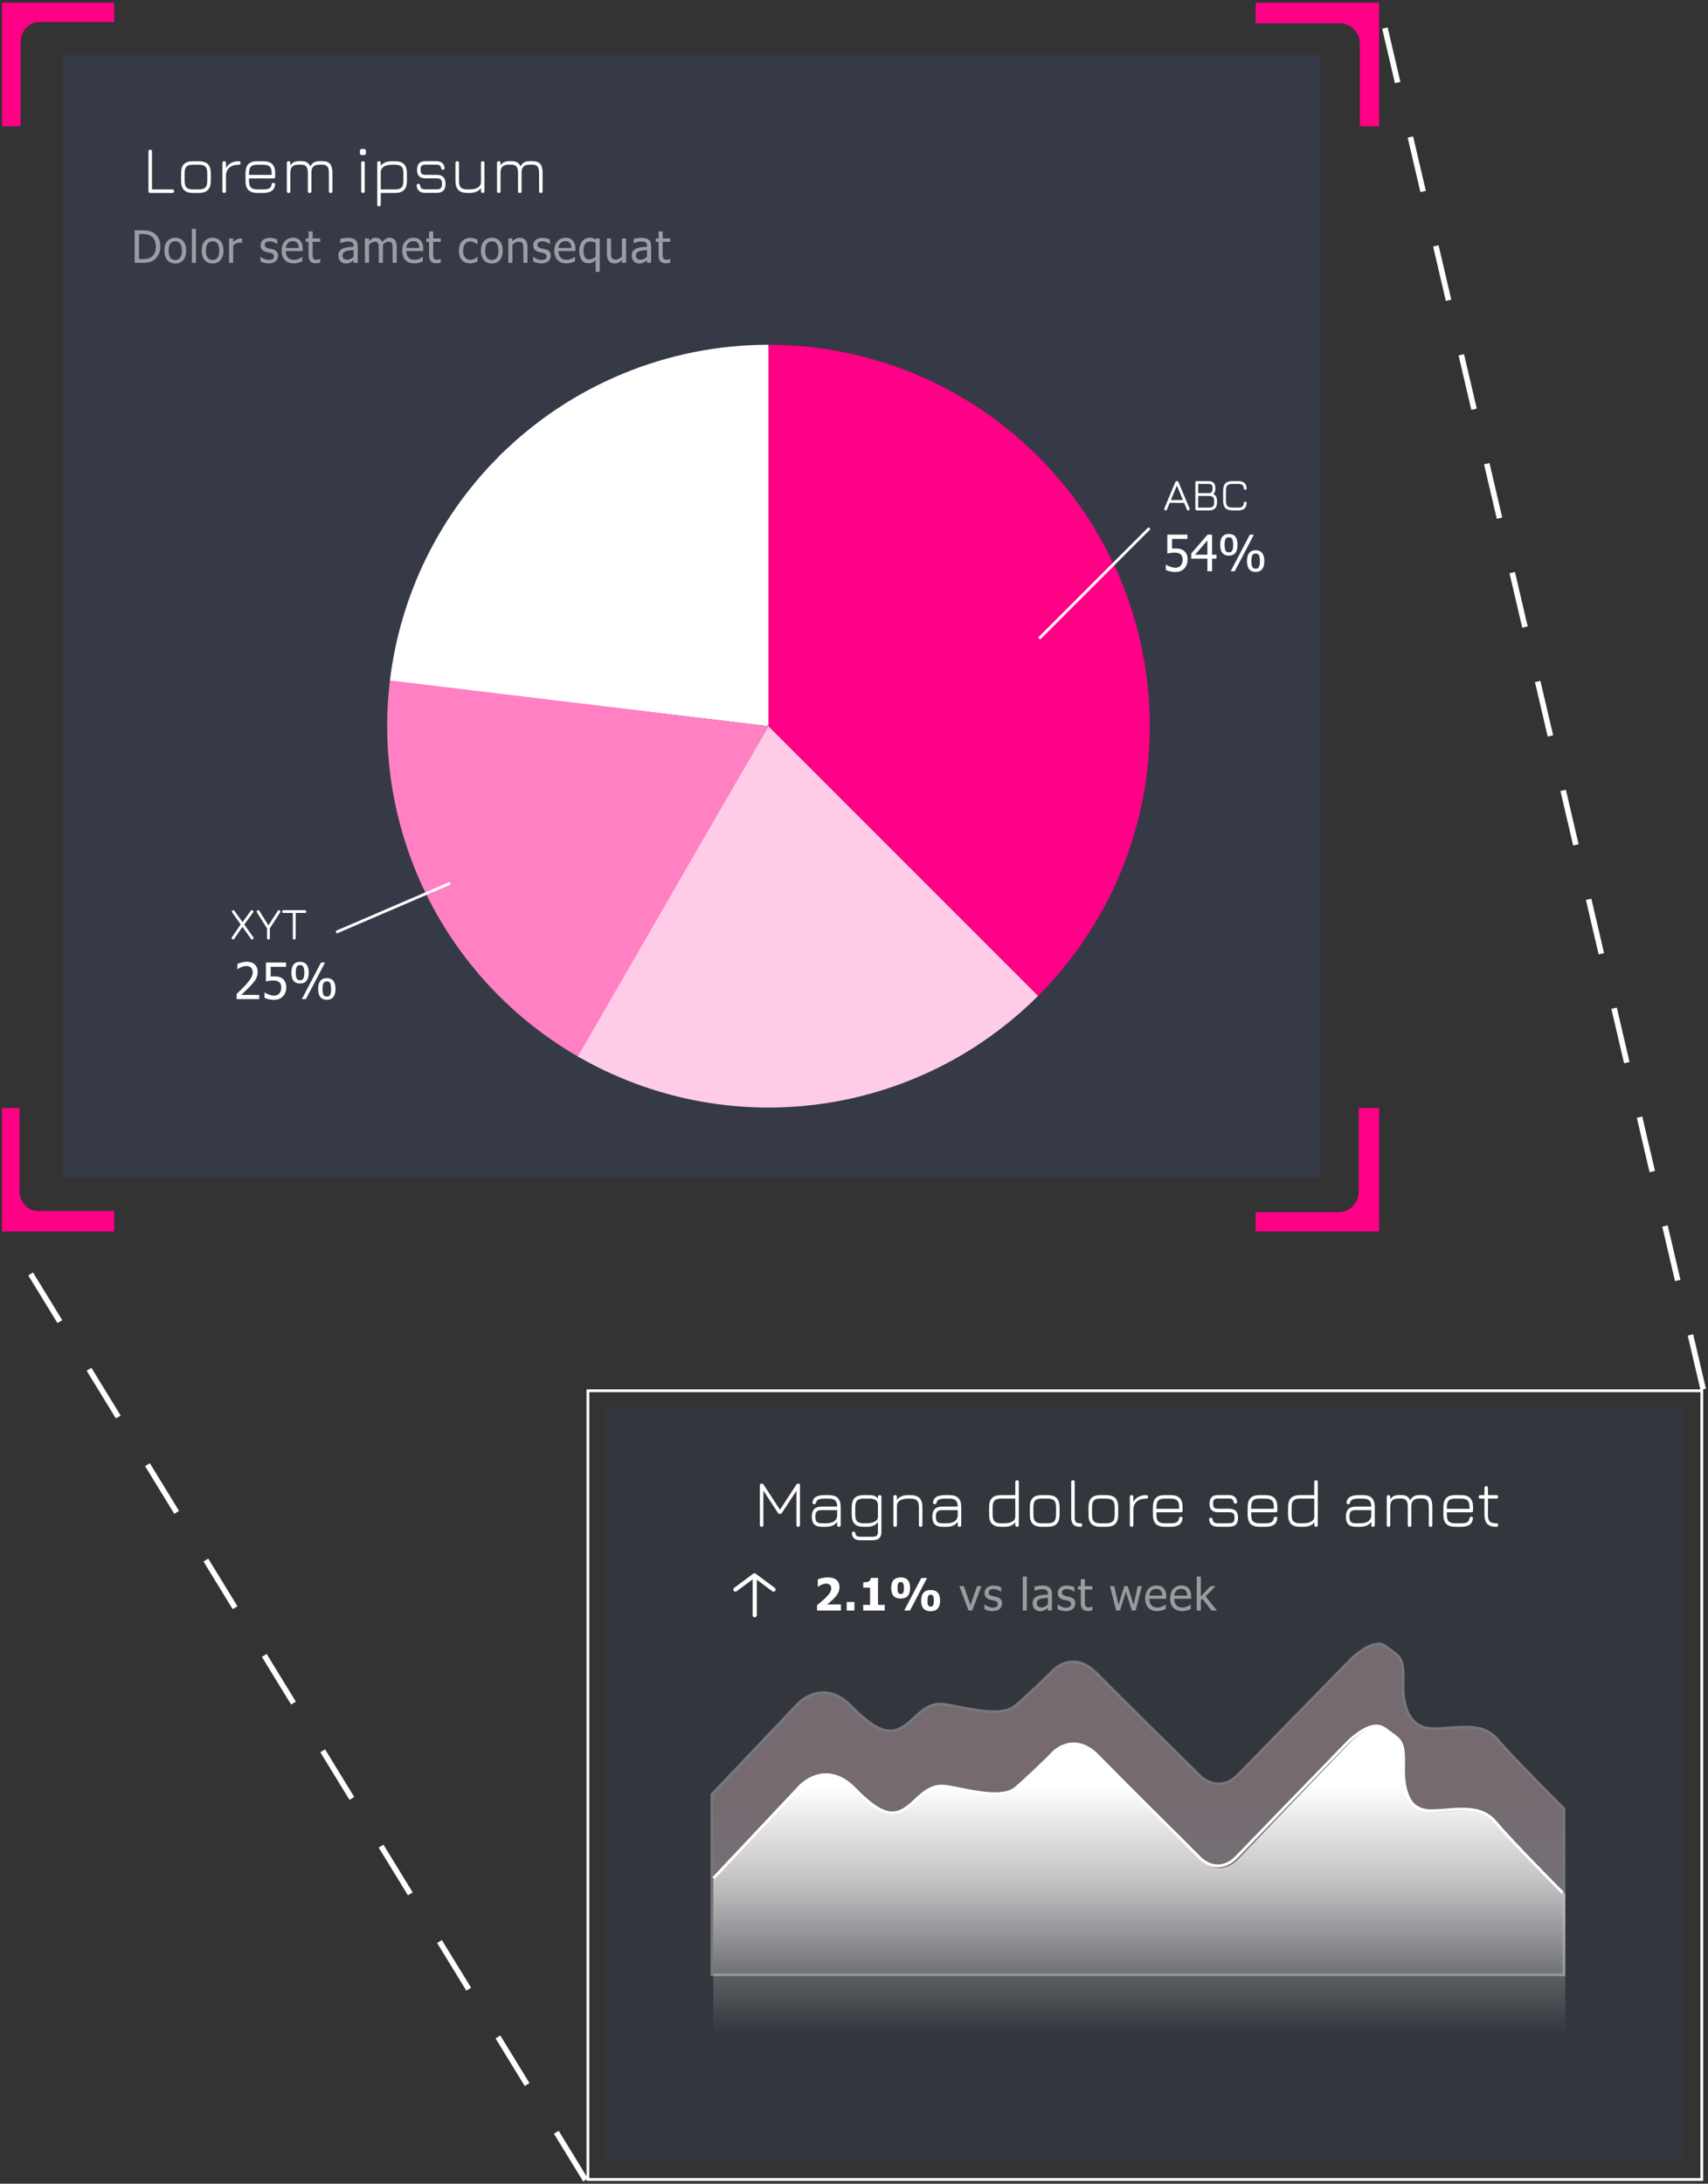
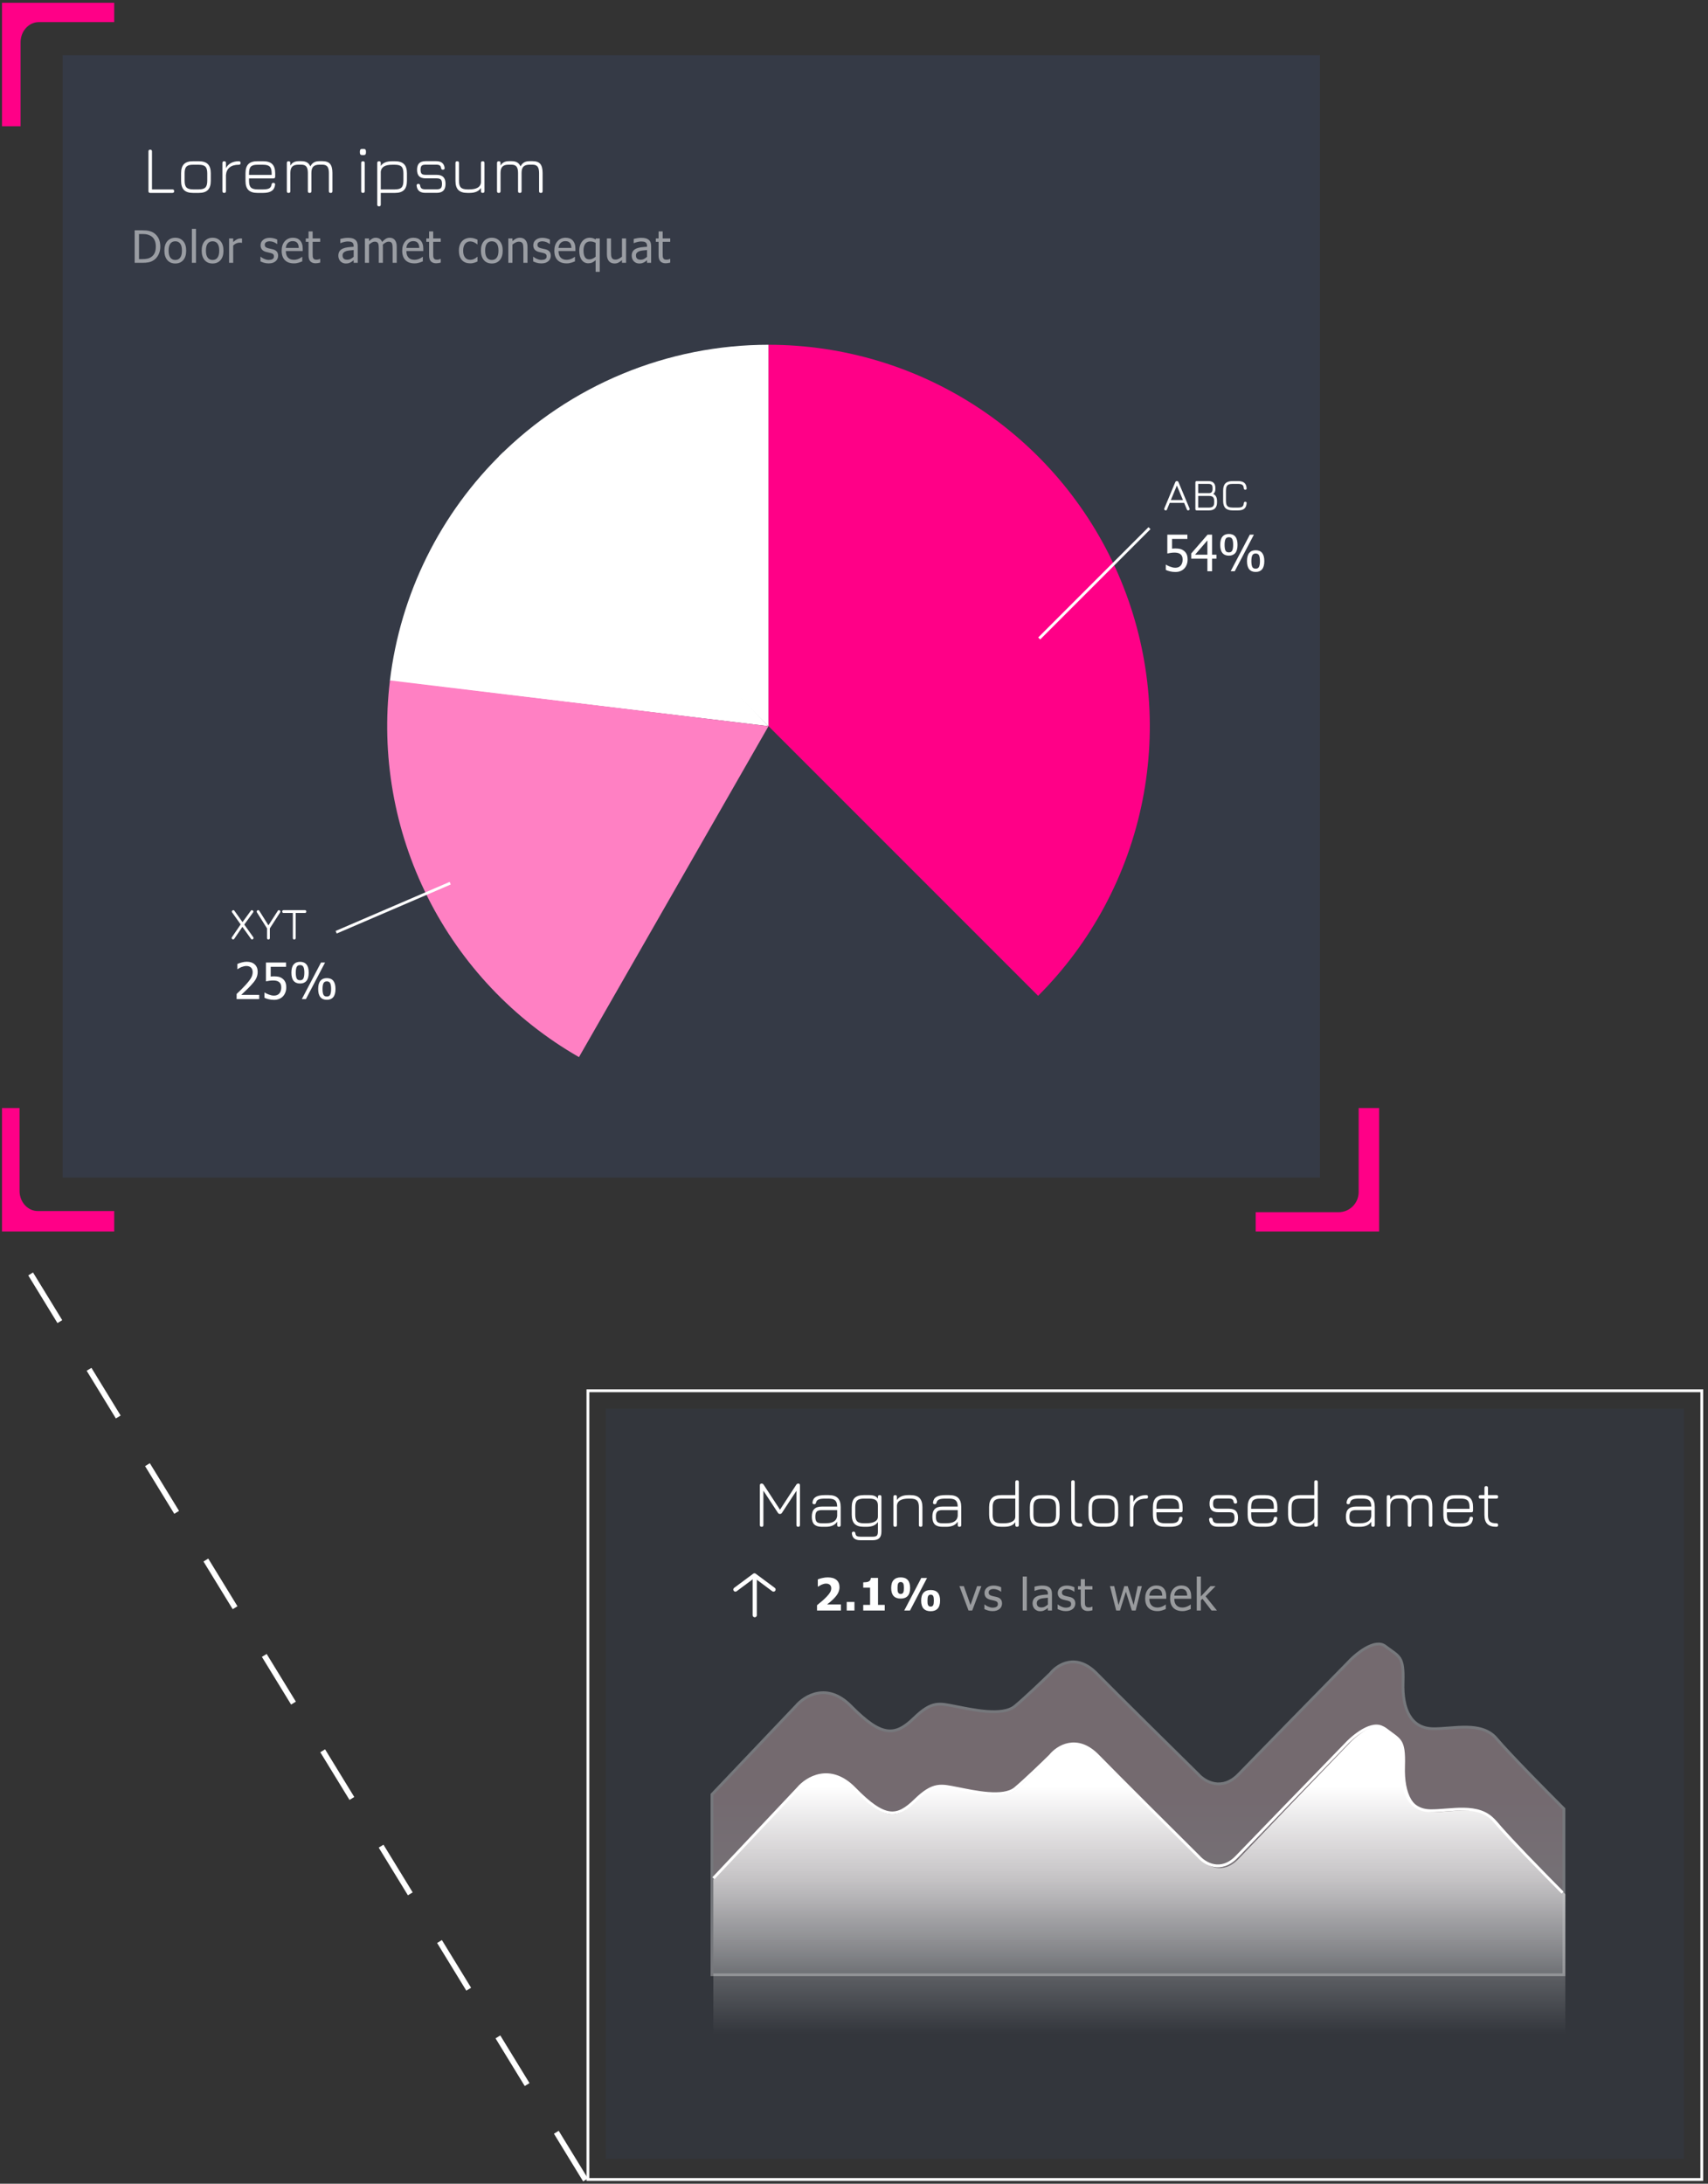
<svg xmlns="http://www.w3.org/2000/svg" width="611" height="781" viewBox="0 0 611 781" fill="none">
  <rect x="0" y="0" width="611" height="781" fill="#333333" stroke="none" />
  <rect x="22.412" y="19.741" width="449.766" height="401.435" fill="#353A46" />
  <rect x="216.719" y="503.812" width="385.654" height="268.281" fill="#353A46" fill-opacity="0.5" />
  <rect x="210.315" y="497.408" width="398.463" height="282.076" stroke="white" />
  <g style="mix-blend-mode:multiply" opacity="0.33">
    <path d="M488.552 589.444C491.208 587.939 493.747 587.389 495.533 588.748C496.181 589.24 496.775 589.666 497.314 590.05C497.856 590.436 498.337 590.776 498.77 591.105C499.634 591.762 500.272 592.351 500.746 593.091C501.695 594.573 502.07 596.784 501.909 601.666C501.747 606.587 502.471 610.681 504.204 613.583C505.957 616.517 508.722 618.192 512.497 618.277C514.331 618.318 516.363 618.153 518.434 617.991C520.516 617.828 522.647 617.667 524.723 617.708C528.879 617.788 532.705 618.671 535.371 621.838C539.842 627.15 553.204 640.684 559.461 646.923V706.277H254.699V641.767L284.748 610.155L284.759 610.144L284.768 610.132C286.275 608.342 289.073 606.194 292.532 605.57C295.955 604.952 300.101 605.813 304.389 610.162C309.876 615.726 313.829 618.49 317.311 618.973C320.855 619.465 323.755 617.58 327.055 614.397C330.314 611.253 332.552 609.992 334.652 609.612C336.781 609.226 338.83 609.723 341.843 610.301C344.791 610.867 348.956 611.769 352.92 612.077C354.904 612.231 356.859 612.239 358.604 611.974C360.346 611.71 361.917 611.169 363.096 610.196C366.577 607.319 373.014 601.17 375.791 598.462L375.813 598.441L375.832 598.417C377.06 596.887 379.359 595.052 382.234 594.52C385.073 593.994 388.557 594.721 392.239 598.456C399.805 606.129 419.639 625.702 428.622 634.541C429.774 635.846 431.868 637.409 434.449 637.869C437.076 638.336 440.14 637.647 443.133 634.544C448.902 628.563 471.398 605.61 481.926 594.878L481.933 594.872L481.938 594.864C483.439 593.209 485.94 590.924 488.552 589.444Z" fill="url(#paint0_linear_177_1100)" />
    <path d="M488.552 589.444C491.208 587.939 493.747 587.389 495.533 588.748C496.181 589.24 496.775 589.666 497.314 590.05C497.856 590.436 498.337 590.776 498.77 591.105C499.634 591.762 500.272 592.351 500.746 593.091C501.695 594.573 502.07 596.784 501.909 601.666C501.747 606.587 502.471 610.681 504.204 613.583C505.957 616.517 508.722 618.192 512.497 618.277C514.331 618.318 516.363 618.153 518.434 617.991C520.516 617.828 522.647 617.667 524.723 617.708C528.879 617.788 532.705 618.671 535.371 621.838C539.842 627.15 553.204 640.684 559.461 646.923V706.277H254.699V641.767L284.748 610.155L284.759 610.144L284.768 610.132C286.275 608.342 289.073 606.194 292.532 605.57C295.955 604.952 300.101 605.813 304.389 610.162C309.876 615.726 313.829 618.49 317.311 618.973C320.855 619.465 323.755 617.58 327.055 614.397C330.314 611.253 332.552 609.992 334.652 609.612C336.781 609.226 338.83 609.723 341.843 610.301C344.791 610.867 348.956 611.769 352.92 612.077C354.904 612.231 356.859 612.239 358.604 611.974C360.346 611.71 361.917 611.169 363.096 610.196C366.577 607.319 373.014 601.17 375.791 598.462L375.813 598.441L375.832 598.417C377.06 596.887 379.359 595.052 382.234 594.52C385.073 593.994 388.557 594.721 392.239 598.456C399.805 606.129 419.639 625.702 428.622 634.541C429.774 635.846 431.868 637.409 434.449 637.869C437.076 638.336 440.14 637.647 443.133 634.544C448.902 628.563 471.398 605.61 481.926 594.878L481.933 594.872L481.938 594.864C483.439 593.209 485.94 590.924 488.552 589.444Z" stroke="white" stroke-linecap="square" />
  </g>
  <path d="M255.536 671.392L285.458 639.635C288.557 635.923 296.932 630.726 305.64 639.635C316.526 650.772 320.896 650.203 327.411 643.862C333.926 637.521 336.628 638.497 342.508 639.635C348.387 640.773 358.876 643.212 363.166 639.635C366.599 636.774 372.966 630.639 375.72 627.929C378.263 624.732 385.223 620.255 392.724 627.929C400.225 635.603 419.898 655.188 428.797 664.022C430.969 666.515 436.743 670.005 442.463 664.022C448.184 658.039 470.485 635.083 480.92 624.353C483.939 620.993 490.995 615.053 495.063 618.175C500.148 622.076 501.896 621.751 501.579 631.506C501.261 641.261 504.439 647.439 511.59 647.602C518.741 647.764 529.07 644.675 534.632 651.341C539.082 656.673 552.483 670.363 558.628 676.541" stroke="white" stroke-linecap="square" stroke-linejoin="round" />
  <path d="M272.463 546.06C272.039 546.06 271.827 545.848 271.827 545.424V531.228C271.827 530.804 272.039 530.592 272.463 530.592C272.767 530.592 273.007 530.732 273.183 531.012L279.159 540.144L278.871 540.18L284.847 531.012C285.015 530.732 285.267 530.592 285.603 530.592C285.979 530.592 286.167 530.804 286.167 531.228V545.424C286.167 545.848 285.959 546.06 285.543 546.06C285.119 546.06 284.907 545.848 284.907 545.424V532.488L285.279 532.608L279.735 541.056C279.559 541.328 279.307 541.464 278.979 541.464C278.691 541.464 278.459 541.328 278.283 541.056L272.739 532.608L273.087 532.74V545.424C273.087 545.848 272.879 546.06 272.463 546.06ZM294.019 546.06C292.771 546.06 291.855 545.772 291.271 545.196C290.695 544.612 290.407 543.696 290.407 542.448C290.407 541.2 290.699 540.284 291.283 539.7C291.867 539.116 292.779 538.824 294.019 538.824H299.479C299.463 537.768 299.223 537.032 298.759 536.616C298.303 536.192 297.523 535.98 296.419 535.98H295.027C294.011 535.98 293.267 536.088 292.795 536.304C292.323 536.52 292.031 536.888 291.919 537.408C291.863 537.608 291.787 537.756 291.691 537.852C291.603 537.94 291.459 537.984 291.259 537.984C291.051 537.984 290.887 537.928 290.767 537.816C290.655 537.696 290.615 537.536 290.647 537.336C290.751 536.424 291.163 535.76 291.883 535.344C292.611 534.928 293.659 534.72 295.027 534.72H296.419C297.915 534.72 299.007 535.068 299.695 535.764C300.391 536.452 300.739 537.544 300.739 539.04V545.424C300.739 545.848 300.531 546.06 300.115 546.06C299.691 546.06 299.479 545.848 299.479 545.424V544.236C298.711 545.452 297.339 546.06 295.363 546.06H294.019ZM294.019 544.8H295.363C296.139 544.8 296.819 544.716 297.403 544.548C297.995 544.372 298.471 544.092 298.831 543.708C299.191 543.324 299.407 542.812 299.479 542.172V540.084H294.019C293.131 540.084 292.515 540.256 292.171 540.6C291.835 540.936 291.667 541.552 291.667 542.448C291.667 543.336 291.835 543.952 292.171 544.296C292.515 544.632 293.131 544.8 294.019 544.8ZM307.774 550.86C306.83 550.86 306.11 550.664 305.614 550.272C305.118 549.888 304.826 549.28 304.738 548.448C304.714 548.24 304.758 548.076 304.87 547.956C304.982 547.836 305.138 547.776 305.338 547.776C305.538 547.776 305.69 547.828 305.794 547.932C305.898 548.036 305.966 548.192 305.998 548.4C306.054 548.864 306.218 549.18 306.49 549.348C306.762 549.516 307.19 549.6 307.774 549.6H312.238C312.942 549.6 313.418 549.472 313.666 549.216C313.922 548.96 314.05 548.48 314.05 547.776V544.344C313.682 544.904 313.162 545.332 312.49 545.628C311.818 545.916 310.966 546.06 309.934 546.06H309.022C307.526 546.06 306.43 545.716 305.734 545.028C305.038 544.332 304.69 543.24 304.69 541.752V539.04C304.69 537.528 305.034 536.432 305.722 535.752C306.418 535.064 307.518 534.72 309.022 534.72H310.99C311.774 534.72 312.41 534.824 312.898 535.032C313.386 535.24 313.77 535.564 314.05 536.004V535.344C314.05 534.928 314.262 534.72 314.686 534.72C315.102 534.72 315.31 534.928 315.31 535.344V547.776C315.31 548.832 315.062 549.608 314.566 550.104C314.07 550.608 313.294 550.86 312.238 550.86H307.774ZM309.022 544.8H309.934C311.182 544.8 312.178 544.604 312.922 544.212C313.674 543.82 314.05 543.224 314.05 542.424V538.416C314.05 537.512 313.798 536.88 313.294 536.52C312.79 536.16 312.022 535.98 310.99 535.98H309.022C307.878 535.98 307.078 536.204 306.622 536.652C306.174 537.092 305.95 537.888 305.95 539.04V541.752C305.95 542.88 306.174 543.672 306.622 544.128C307.078 544.576 307.878 544.8 309.022 544.8ZM320.228 546.06C319.804 546.06 319.592 545.848 319.592 545.424V535.344C319.592 534.928 319.804 534.72 320.228 534.72C320.644 534.72 320.852 534.928 320.852 535.344V536.496C321.612 535.312 322.988 534.72 324.98 534.72H325.652C327.148 534.72 328.24 535.068 328.928 535.764C329.624 536.452 329.972 537.544 329.972 539.04V545.424C329.972 545.848 329.764 546.06 329.348 546.06C328.924 546.06 328.712 545.848 328.712 545.424V539.04C328.712 537.896 328.484 537.1 328.028 536.652C327.58 536.204 326.788 535.98 325.652 535.98H324.98C323.74 535.98 322.764 536.176 322.052 536.568C321.34 536.96 320.94 537.572 320.852 538.404V545.424C320.852 545.848 320.644 546.06 320.228 546.06ZM337.144 546.06C335.896 546.06 334.98 545.772 334.396 545.196C333.82 544.612 333.532 543.696 333.532 542.448C333.532 541.2 333.824 540.284 334.408 539.7C334.992 539.116 335.904 538.824 337.144 538.824H342.604C342.588 537.768 342.348 537.032 341.884 536.616C341.428 536.192 340.648 535.98 339.544 535.98H338.152C337.136 535.98 336.392 536.088 335.92 536.304C335.448 536.52 335.156 536.888 335.044 537.408C334.988 537.608 334.912 537.756 334.816 537.852C334.728 537.94 334.584 537.984 334.384 537.984C334.176 537.984 334.012 537.928 333.892 537.816C333.78 537.696 333.74 537.536 333.772 537.336C333.876 536.424 334.288 535.76 335.008 535.344C335.736 534.928 336.784 534.72 338.152 534.72H339.544C341.04 534.72 342.132 535.068 342.82 535.764C343.516 536.452 343.864 537.544 343.864 539.04V545.424C343.864 545.848 343.656 546.06 343.24 546.06C342.816 546.06 342.604 545.848 342.604 545.424V544.236C341.836 545.452 340.464 546.06 338.488 546.06H337.144ZM337.144 544.8H338.488C339.264 544.8 339.944 544.716 340.528 544.548C341.12 544.372 341.596 544.092 341.956 543.708C342.316 543.324 342.532 542.812 342.604 542.172V540.084H337.144C336.256 540.084 335.64 540.256 335.296 540.6C334.96 540.936 334.792 541.552 334.792 542.448C334.792 543.336 334.96 543.952 335.296 544.296C335.64 544.632 336.256 544.8 337.144 544.8ZM358.171 546.06C356.675 546.06 355.579 545.712 354.883 545.016C354.187 544.32 353.839 543.224 353.839 541.728V539.04C353.839 537.544 354.187 536.452 354.883 535.764C355.579 535.068 356.675 534.72 358.171 534.72H363.199V530.04C363.199 529.624 363.411 529.416 363.835 529.416C364.251 529.416 364.459 529.624 364.459 530.04V545.424C364.459 545.848 364.251 546.06 363.835 546.06C363.411 546.06 363.199 545.848 363.199 545.424V544.392C362.855 544.944 362.351 545.36 361.687 545.64C361.023 545.92 360.155 546.06 359.083 546.06H358.171ZM358.171 544.8H359.083C360.331 544.8 361.327 544.604 362.071 544.212C362.823 543.812 363.199 543.216 363.199 542.424V535.98H358.171C357.027 535.98 356.227 536.208 355.771 536.664C355.323 537.112 355.099 537.904 355.099 539.04V541.728C355.099 542.872 355.323 543.672 355.771 544.128C356.227 544.576 357.027 544.8 358.171 544.8ZM372.749 546.06C371.253 546.06 370.157 545.716 369.461 545.028C368.765 544.332 368.417 543.24 368.417 541.752V539.04C368.417 537.528 368.765 536.428 369.461 535.74C370.157 535.044 371.253 534.704 372.749 534.72H374.717C376.213 534.72 377.305 535.068 377.993 535.764C378.689 536.452 379.037 537.544 379.037 539.04V541.728C379.037 543.224 378.689 544.32 377.993 545.016C377.305 545.712 376.213 546.06 374.717 546.06H372.749ZM369.677 541.752C369.677 542.88 369.901 543.672 370.349 544.128C370.805 544.576 371.605 544.8 372.749 544.8H374.717C375.861 544.8 376.657 544.576 377.105 544.128C377.553 543.672 377.777 542.872 377.777 541.728V539.04C377.777 537.896 377.553 537.1 377.105 536.652C376.657 536.204 375.861 535.98 374.717 535.98H372.749C371.981 535.972 371.373 536.064 370.925 536.256C370.477 536.448 370.157 536.768 369.965 537.216C369.773 537.664 369.677 538.272 369.677 539.04V541.752ZM386.502 546.06C385.366 546.06 384.53 545.796 383.994 545.268C383.466 544.74 383.202 543.912 383.202 542.784V530.04C383.202 529.624 383.414 529.416 383.838 529.416C384.254 529.416 384.462 529.624 384.462 530.04V542.784C384.462 543.56 384.606 544.092 384.894 544.38C385.182 544.66 385.714 544.8 386.49 544.8C386.922 544.8 387.138 545.008 387.138 545.424C387.146 545.848 386.934 546.06 386.502 546.06ZM393.725 546.06C392.229 546.06 391.133 545.716 390.437 545.028C389.741 544.332 389.393 543.24 389.393 541.752V539.04C389.393 537.528 389.741 536.428 390.437 535.74C391.133 535.044 392.229 534.704 393.725 534.72H395.693C397.189 534.72 398.281 535.068 398.969 535.764C399.665 536.452 400.013 537.544 400.013 539.04V541.728C400.013 543.224 399.665 544.32 398.969 545.016C398.281 545.712 397.189 546.06 395.693 546.06H393.725ZM390.653 541.752C390.653 542.88 390.877 543.672 391.325 544.128C391.781 544.576 392.581 544.8 393.725 544.8H395.693C396.837 544.8 397.633 544.576 398.081 544.128C398.529 543.672 398.753 542.872 398.753 541.728V539.04C398.753 537.896 398.529 537.1 398.081 536.652C397.633 536.204 396.837 535.98 395.693 535.98H393.725C392.957 535.972 392.349 536.064 391.901 536.256C391.453 536.448 391.133 536.768 390.941 537.216C390.749 537.664 390.653 538.272 390.653 539.04V541.752ZM404.814 546.06C404.39 546.06 404.178 545.848 404.178 545.424V535.344C404.178 534.928 404.39 534.72 404.814 534.72C405.23 534.72 405.438 534.928 405.438 535.344V537.192C405.854 536.392 406.454 535.78 407.238 535.356C408.03 534.932 408.966 534.72 410.046 534.72C410.47 534.72 410.682 534.928 410.682 535.344C410.682 535.768 410.47 535.98 410.046 535.98C408.622 535.98 407.518 536.304 406.734 536.952C405.95 537.592 405.518 538.508 405.438 539.7V545.424C405.438 545.848 405.23 546.06 404.814 546.06ZM413.692 540.876V541.752C413.692 542.88 413.916 543.672 414.364 544.128C414.82 544.576 415.62 544.8 416.764 544.8H418.732C419.74 544.8 420.472 544.672 420.928 544.416C421.392 544.152 421.668 543.7 421.756 543.06C421.788 542.86 421.852 542.708 421.948 542.604C422.052 542.5 422.208 542.448 422.416 542.448C422.624 542.448 422.78 542.508 422.884 542.628C422.996 542.74 423.04 542.9 423.016 543.108C422.912 544.116 422.508 544.86 421.804 545.34C421.1 545.82 420.076 546.06 418.732 546.06H416.764C415.268 546.06 414.172 545.716 413.476 545.028C412.78 544.332 412.432 543.24 412.432 541.752V539.04C412.432 537.528 412.78 536.428 413.476 535.74C414.172 535.044 415.268 534.704 416.764 534.72H418.732C420.228 534.72 421.32 535.068 422.008 535.764C422.704 536.452 423.052 537.544 423.052 539.04V540.24C423.052 540.664 422.844 540.876 422.428 540.876H413.692ZM416.764 535.98C415.62 535.964 414.82 536.184 414.364 536.64C413.916 537.088 413.692 537.888 413.692 539.04V539.616H421.792V539.04C421.792 537.896 421.568 537.1 421.12 536.652C420.672 536.204 419.876 535.98 418.732 535.98H416.764ZM435.725 546.036C434.741 546.036 433.989 545.828 433.469 545.412C432.949 544.988 432.637 544.344 432.533 543.48C432.509 543.272 432.553 543.112 432.665 543C432.777 542.88 432.941 542.82 433.157 542.82C433.357 542.82 433.505 542.872 433.601 542.976C433.705 543.08 433.773 543.236 433.805 543.444C433.877 543.94 434.057 544.288 434.345 544.488C434.641 544.68 435.101 544.776 435.725 544.776H439.661C440.405 544.776 440.917 544.636 441.197 544.356C441.477 544.076 441.617 543.564 441.617 542.82C441.617 542.068 441.477 541.552 441.197 541.272C440.917 540.992 440.405 540.852 439.661 540.852H435.773C434.733 540.852 433.957 540.604 433.445 540.108C432.941 539.604 432.689 538.832 432.689 537.792C432.689 536.728 432.941 535.948 433.445 535.452C433.949 534.948 434.725 534.696 435.773 534.696H439.541C441.349 534.696 442.353 535.496 442.553 537.096C442.585 537.304 442.541 537.468 442.421 537.588C442.309 537.7 442.149 537.756 441.941 537.756C441.741 537.756 441.589 537.704 441.485 537.6C441.389 537.496 441.321 537.344 441.281 537.144C441.225 536.696 441.061 536.388 440.789 536.22C440.525 536.044 440.109 535.956 439.541 535.956H435.773C435.077 535.956 434.597 536.084 434.333 536.34C434.077 536.596 433.949 537.08 433.949 537.792C433.949 538.472 434.081 538.944 434.345 539.208C434.609 539.464 435.085 539.592 435.773 539.592H439.661C440.765 539.592 441.577 539.856 442.097 540.384C442.617 540.904 442.877 541.716 442.877 542.82C442.877 543.916 442.617 544.728 442.097 545.256C441.577 545.776 440.765 546.036 439.661 546.036H435.725ZM447.583 540.876V541.752C447.583 542.88 447.807 543.672 448.255 544.128C448.711 544.576 449.511 544.8 450.655 544.8H452.623C453.631 544.8 454.363 544.672 454.819 544.416C455.283 544.152 455.559 543.7 455.647 543.06C455.679 542.86 455.743 542.708 455.839 542.604C455.943 542.5 456.099 542.448 456.307 542.448C456.515 542.448 456.671 542.508 456.775 542.628C456.887 542.74 456.931 542.9 456.907 543.108C456.803 544.116 456.399 544.86 455.695 545.34C454.991 545.82 453.967 546.06 452.623 546.06H450.655C449.159 546.06 448.063 545.716 447.367 545.028C446.671 544.332 446.323 543.24 446.323 541.752V539.04C446.323 537.528 446.671 536.428 447.367 535.74C448.063 535.044 449.159 534.704 450.655 534.72H452.623C454.119 534.72 455.211 535.068 455.899 535.764C456.595 536.452 456.943 537.544 456.943 539.04V540.24C456.943 540.664 456.735 540.876 456.319 540.876H447.583ZM450.655 535.98C449.511 535.964 448.711 536.184 448.255 536.64C447.807 537.088 447.583 537.888 447.583 539.04V539.616H455.683V539.04C455.683 537.896 455.459 537.1 455.011 536.652C454.563 536.204 453.767 535.98 452.623 535.98H450.655ZM465.116 546.06C463.62 546.06 462.524 545.712 461.828 545.016C461.132 544.32 460.784 543.224 460.784 541.728V539.04C460.784 537.544 461.132 536.452 461.828 535.764C462.524 535.068 463.62 534.72 465.116 534.72H470.144V530.04C470.144 529.624 470.356 529.416 470.78 529.416C471.196 529.416 471.404 529.624 471.404 530.04V545.424C471.404 545.848 471.196 546.06 470.78 546.06C470.356 546.06 470.144 545.848 470.144 545.424V544.392C469.8 544.944 469.296 545.36 468.632 545.64C467.968 545.92 467.1 546.06 466.028 546.06H465.116ZM465.116 544.8H466.028C467.276 544.8 468.272 544.604 469.016 544.212C469.768 543.812 470.144 543.216 470.144 542.424V535.98H465.116C463.972 535.98 463.172 536.208 462.716 536.664C462.268 537.112 462.044 537.904 462.044 539.04V541.728C462.044 542.872 462.268 543.672 462.716 544.128C463.172 544.576 463.972 544.8 465.116 544.8ZM485.081 546.06C483.833 546.06 482.917 545.772 482.333 545.196C481.757 544.612 481.469 543.696 481.469 542.448C481.469 541.2 481.761 540.284 482.345 539.7C482.929 539.116 483.841 538.824 485.081 538.824H490.541C490.525 537.768 490.285 537.032 489.821 536.616C489.365 536.192 488.585 535.98 487.481 535.98H486.089C485.073 535.98 484.329 536.088 483.857 536.304C483.385 536.52 483.093 536.888 482.981 537.408C482.925 537.608 482.849 537.756 482.753 537.852C482.665 537.94 482.521 537.984 482.321 537.984C482.113 537.984 481.949 537.928 481.829 537.816C481.717 537.696 481.677 537.536 481.709 537.336C481.813 536.424 482.225 535.76 482.945 535.344C483.673 534.928 484.721 534.72 486.089 534.72H487.481C488.977 534.72 490.069 535.068 490.757 535.764C491.453 536.452 491.801 537.544 491.801 539.04V545.424C491.801 545.848 491.593 546.06 491.177 546.06C490.753 546.06 490.541 545.848 490.541 545.424V544.236C489.773 545.452 488.401 546.06 486.425 546.06H485.081ZM485.081 544.8H486.425C487.201 544.8 487.881 544.716 488.465 544.548C489.057 544.372 489.533 544.092 489.893 543.708C490.253 543.324 490.469 542.812 490.541 542.172V540.084H485.081C484.193 540.084 483.577 540.256 483.233 540.6C482.897 540.936 482.729 541.552 482.729 542.448C482.729 543.336 482.897 543.952 483.233 544.296C483.577 544.632 484.193 544.8 485.081 544.8ZM508.785 534.696C510.073 534.696 510.993 535.024 511.545 535.68C512.105 536.336 512.385 537.42 512.385 538.932V545.448C512.385 545.864 512.177 546.072 511.761 546.072C511.337 546.072 511.125 545.864 511.125 545.448V538.932C511.125 537.876 510.945 537.116 510.585 536.652C510.225 536.188 509.625 535.956 508.785 535.956H507.789C506.741 535.956 505.989 536.188 505.533 536.652C505.085 537.116 504.861 537.876 504.861 538.932V545.448C504.861 545.864 504.653 546.072 504.237 546.072C503.813 546.072 503.601 545.864 503.601 545.448V538.932C503.601 537.876 503.421 537.116 503.061 536.652C502.701 536.188 502.101 535.956 501.261 535.956H500.265C499.217 535.956 498.465 536.188 498.009 536.652C497.561 537.116 497.337 537.876 497.337 538.932V545.448C497.337 545.864 497.129 546.072 496.713 546.072C496.289 546.072 496.077 545.864 496.077 545.448V535.344C496.077 534.928 496.289 534.72 496.713 534.72C497.129 534.72 497.337 534.928 497.337 535.344V536.28C497.689 535.712 498.105 535.308 498.585 535.068C499.073 534.82 499.689 534.696 500.433 534.696H501.261C502.101 534.696 502.773 534.844 503.277 535.14C503.789 535.428 504.193 535.904 504.489 536.568C504.841 535.904 505.273 535.428 505.785 535.14C506.297 534.844 506.965 534.696 507.789 534.696H508.785ZM517.591 540.876V541.752C517.591 542.88 517.815 543.672 518.263 544.128C518.719 544.576 519.519 544.8 520.663 544.8H522.631C523.639 544.8 524.371 544.672 524.827 544.416C525.291 544.152 525.567 543.7 525.655 543.06C525.687 542.86 525.751 542.708 525.847 542.604C525.951 542.5 526.107 542.448 526.315 542.448C526.523 542.448 526.679 542.508 526.783 542.628C526.895 542.74 526.939 542.9 526.915 543.108C526.811 544.116 526.407 544.86 525.703 545.34C524.999 545.82 523.975 546.06 522.631 546.06H520.663C519.167 546.06 518.071 545.716 517.375 545.028C516.679 544.332 516.331 543.24 516.331 541.752V539.04C516.331 537.528 516.679 536.428 517.375 535.74C518.071 535.044 519.167 534.704 520.663 534.72H522.631C524.127 534.72 525.219 535.068 525.907 535.764C526.603 536.452 526.951 537.544 526.951 539.04V540.24C526.951 540.664 526.743 540.876 526.327 540.876H517.591ZM520.663 535.98C519.519 535.964 518.719 536.184 518.263 536.64C517.815 537.088 517.591 537.888 517.591 539.04V539.616H525.691V539.04C525.691 537.896 525.467 537.1 525.019 536.652C524.571 536.204 523.775 535.98 522.631 535.98H520.663ZM535.279 546.06C533.807 546.06 532.731 545.72 532.051 545.04C531.371 544.36 531.031 543.288 531.031 541.824V535.98H529.603C529.179 535.98 528.967 535.768 528.967 535.344C528.967 534.928 529.179 534.72 529.603 534.72H531.031V532.14C531.031 531.716 531.239 531.504 531.655 531.504C532.079 531.504 532.291 531.716 532.291 532.14V534.72H535.303C535.719 534.72 535.927 534.928 535.927 535.344C535.927 535.768 535.719 535.98 535.303 535.98H532.291V541.824C532.291 542.944 532.507 543.72 532.939 544.152C533.379 544.584 534.159 544.8 535.279 544.8C535.511 544.8 535.675 544.852 535.771 544.956C535.875 545.06 535.927 545.216 535.927 545.424C535.927 545.848 535.711 546.06 535.279 546.06Z" fill="white" />
  <path d="M300.818 576.006H292.271V574.108C292.995 573.535 293.644 572.993 294.217 572.483C294.795 571.972 295.303 571.488 295.74 571.03C296.308 570.431 296.719 569.905 296.975 569.451C297.23 568.998 297.357 568.532 297.357 568.053C297.357 567.511 297.196 567.097 296.873 566.811C296.55 566.519 296.1 566.373 295.521 566.373C295.225 566.373 294.943 566.41 294.678 566.483C294.417 566.556 294.152 566.649 293.881 566.764C293.615 566.884 293.389 567.006 293.201 567.131C293.014 567.256 292.873 567.35 292.779 567.412H292.553V564.873C292.881 564.717 293.394 564.558 294.092 564.397C294.79 564.23 295.462 564.147 296.107 564.147C297.488 564.147 298.532 564.454 299.24 565.069C299.954 565.683 300.311 566.548 300.311 567.662C300.311 568.35 300.149 569.024 299.826 569.686C299.503 570.342 298.967 571.048 298.217 571.803C297.748 572.267 297.292 572.681 296.85 573.045C296.407 573.405 296.087 573.66 295.889 573.811H300.818V576.006ZM305.662 576.006H302.896V572.936H305.662V576.006ZM316.49 576.006H308.803V573.975H311.256V567.826H308.803V565.928C309.162 565.928 309.519 565.905 309.873 565.858C310.227 565.811 310.511 565.735 310.725 565.631C310.975 565.506 311.167 565.339 311.303 565.131C311.443 564.918 311.524 564.655 311.545 564.342H314.092V573.975H316.49V576.006ZM325.576 567.912C325.576 569.204 325.287 570.165 324.709 570.795C324.136 571.42 323.303 571.733 322.209 571.733C321.084 571.733 320.235 571.42 319.662 570.795C319.089 570.17 318.803 569.22 318.803 567.944C318.803 566.668 319.094 565.717 319.678 565.092C320.261 564.462 321.105 564.147 322.209 564.147C323.334 564.147 324.175 564.462 324.732 565.092C325.295 565.717 325.576 566.657 325.576 567.912ZM331.623 564.373L325.529 576.006H323.467L329.561 564.373H331.623ZM336.295 572.428C336.295 573.72 336.006 574.681 335.428 575.311C334.855 575.936 334.021 576.248 332.928 576.248C331.803 576.248 330.954 575.936 330.381 575.311C329.808 574.686 329.521 573.735 329.521 572.459C329.521 571.183 329.813 570.233 330.396 569.608C330.98 568.977 331.824 568.662 332.928 568.662C334.053 568.662 334.894 568.977 335.451 569.608C336.014 570.233 336.295 571.173 336.295 572.428ZM323.35 567.936C323.35 567.608 323.334 567.308 323.303 567.037C323.277 566.767 323.222 566.54 323.139 566.358C323.055 566.175 322.938 566.04 322.787 565.951C322.636 565.858 322.443 565.811 322.209 565.811C321.959 565.811 321.764 565.858 321.623 565.951C321.482 566.04 321.368 566.178 321.279 566.365C321.201 566.532 321.146 566.759 321.115 567.045C321.084 567.332 321.068 567.631 321.068 567.944C321.068 568.329 321.079 568.636 321.1 568.865C321.12 569.089 321.178 569.306 321.271 569.514C321.35 569.696 321.464 569.837 321.615 569.936C321.771 570.03 321.969 570.076 322.209 570.076C322.443 570.076 322.636 570.03 322.787 569.936C322.938 569.842 323.055 569.701 323.139 569.514C323.212 569.347 323.264 569.134 323.295 568.873C323.331 568.613 323.35 568.3 323.35 567.936ZM334.068 572.451C334.068 572.123 334.053 571.824 334.021 571.553C333.995 571.282 333.941 571.056 333.857 570.873C333.774 570.691 333.657 570.556 333.506 570.467C333.355 570.373 333.162 570.326 332.928 570.326C332.678 570.326 332.482 570.373 332.342 570.467C332.201 570.556 332.087 570.694 331.998 570.881C331.92 571.048 331.865 571.274 331.834 571.561C331.803 571.847 331.787 572.147 331.787 572.459C331.787 572.845 331.798 573.152 331.818 573.381C331.839 573.605 331.896 573.821 331.99 574.03C332.068 574.212 332.183 574.352 332.334 574.451C332.49 574.545 332.688 574.592 332.928 574.592C333.162 574.592 333.355 574.545 333.506 574.451C333.657 574.358 333.774 574.217 333.857 574.03C333.93 573.863 333.982 573.649 334.014 573.389C334.05 573.128 334.068 572.816 334.068 572.451Z" fill="white" />
  <path d="M351.076 567.28L347.787 576.006H346.467L343.201 567.28H344.787L347.178 574.014L349.545 567.28H351.076ZM355.045 576.217C354.462 576.217 353.915 576.139 353.404 575.983C352.899 575.826 352.48 575.66 352.146 575.483V573.834H352.225C352.35 573.933 352.495 574.043 352.662 574.162C352.834 574.282 353.061 574.407 353.342 574.537C353.592 574.652 353.865 574.753 354.162 574.842C354.464 574.931 354.777 574.975 355.1 574.975C355.334 574.975 355.584 574.949 355.85 574.897C356.115 574.839 356.313 574.769 356.443 574.686C356.626 574.566 356.756 574.438 356.834 574.303C356.917 574.168 356.959 573.964 356.959 573.694C356.959 573.345 356.863 573.082 356.67 572.905C356.482 572.727 356.146 572.579 355.662 572.459C355.475 572.412 355.23 572.358 354.928 572.295C354.626 572.233 354.347 572.165 354.092 572.092C353.425 571.899 352.941 571.602 352.639 571.201C352.337 570.795 352.186 570.306 352.186 569.733C352.186 568.946 352.482 568.306 353.076 567.811C353.67 567.316 354.459 567.069 355.443 567.069C355.928 567.069 356.415 567.128 356.904 567.248C357.394 567.368 357.805 567.519 358.139 567.701V569.272H358.061C357.686 568.975 357.266 568.74 356.803 568.569C356.344 568.397 355.881 568.311 355.412 568.311C354.928 568.311 354.519 568.412 354.186 568.615C353.852 568.819 353.686 569.126 353.686 569.537C353.686 569.902 353.785 570.175 353.982 570.358C354.18 570.535 354.498 570.681 354.936 570.795C355.154 570.852 355.396 570.91 355.662 570.967C355.933 571.019 356.217 571.082 356.514 571.155C357.16 571.316 357.644 571.584 357.967 571.959C358.295 572.334 358.459 572.845 358.459 573.49C358.459 573.865 358.383 574.222 358.232 574.561C358.087 574.894 357.87 575.181 357.584 575.42C357.271 575.681 356.917 575.878 356.521 576.014C356.131 576.149 355.639 576.217 355.045 576.217ZM367.326 576.006H365.857V563.85H367.326V576.006ZM374.857 573.858V571.436C374.508 571.467 374.066 571.511 373.529 571.569C372.998 571.621 372.568 571.696 372.24 571.795C371.85 571.915 371.527 572.1 371.271 572.35C371.016 572.595 370.889 572.938 370.889 573.381C370.889 573.881 371.029 574.259 371.311 574.514C371.592 574.769 372.003 574.897 372.545 574.897C373.008 574.897 373.428 574.798 373.803 574.6C374.178 574.397 374.529 574.149 374.857 573.858ZM374.857 575.076C374.738 575.165 374.576 575.29 374.373 575.451C374.175 575.608 373.982 575.733 373.795 575.826C373.535 575.962 373.282 576.066 373.037 576.139C372.798 576.212 372.459 576.248 372.021 576.248C371.662 576.248 371.321 576.181 370.998 576.045C370.675 575.91 370.391 575.72 370.146 575.475C369.912 575.235 369.725 574.941 369.584 574.592C369.443 574.238 369.373 573.865 369.373 573.475C369.373 572.871 369.501 572.358 369.756 571.936C370.011 571.509 370.415 571.17 370.967 570.92C371.456 570.696 372.035 570.543 372.701 570.459C373.368 570.371 374.087 570.306 374.857 570.264V569.983C374.857 569.639 374.805 569.363 374.701 569.155C374.597 568.941 374.451 568.777 374.264 568.662C374.076 568.543 373.847 568.464 373.576 568.428C373.305 568.386 373.027 568.365 372.74 568.365C372.402 568.365 372.003 568.418 371.545 568.522C371.087 568.621 370.628 568.767 370.17 568.959H370.084V567.467C370.355 567.389 370.743 567.303 371.248 567.209C371.753 567.115 372.253 567.069 372.748 567.069C373.347 567.069 373.852 567.115 374.264 567.209C374.675 567.303 375.045 567.472 375.373 567.717C375.691 567.957 375.928 568.267 376.084 568.647C376.24 569.027 376.318 569.49 376.318 570.037V576.006H374.857V575.076ZM381.248 576.217C380.665 576.217 380.118 576.139 379.607 575.983C379.102 575.826 378.683 575.66 378.35 575.483V573.834H378.428C378.553 573.933 378.699 574.043 378.865 574.162C379.037 574.282 379.264 574.407 379.545 574.537C379.795 574.652 380.068 574.753 380.365 574.842C380.667 574.931 380.98 574.975 381.303 574.975C381.537 574.975 381.787 574.949 382.053 574.897C382.318 574.839 382.516 574.769 382.646 574.686C382.829 574.566 382.959 574.438 383.037 574.303C383.12 574.168 383.162 573.964 383.162 573.694C383.162 573.345 383.066 573.082 382.873 572.905C382.686 572.727 382.35 572.579 381.865 572.459C381.678 572.412 381.433 572.358 381.131 572.295C380.829 572.233 380.55 572.165 380.295 572.092C379.628 571.899 379.144 571.602 378.842 571.201C378.54 570.795 378.389 570.306 378.389 569.733C378.389 568.946 378.686 568.306 379.279 567.811C379.873 567.316 380.662 567.069 381.646 567.069C382.131 567.069 382.618 567.128 383.107 567.248C383.597 567.368 384.008 567.519 384.342 567.701V569.272H384.264C383.889 568.975 383.469 568.74 383.006 568.569C382.548 568.397 382.084 568.311 381.615 568.311C381.131 568.311 380.722 568.412 380.389 568.615C380.055 568.819 379.889 569.126 379.889 569.537C379.889 569.902 379.988 570.175 380.186 570.358C380.383 570.535 380.701 570.681 381.139 570.795C381.357 570.852 381.6 570.91 381.865 570.967C382.136 571.019 382.42 571.082 382.717 571.155C383.363 571.316 383.847 571.584 384.17 571.959C384.498 572.334 384.662 572.845 384.662 573.49C384.662 573.865 384.587 574.222 384.436 574.561C384.29 574.894 384.074 575.181 383.787 575.42C383.475 575.681 383.12 575.878 382.725 576.014C382.334 576.149 381.842 576.217 381.248 576.217ZM389.17 576.178C388.368 576.178 387.743 575.951 387.295 575.498C386.847 575.04 386.623 574.319 386.623 573.334V568.498H385.631V567.28H386.623V564.772H388.092V567.28H390.795V568.498H388.092V572.647C388.092 573.089 388.1 573.431 388.115 573.67C388.131 573.91 388.191 574.134 388.295 574.342C388.383 574.524 388.527 574.662 388.725 574.756C388.923 574.845 389.191 574.889 389.529 574.889C389.769 574.889 390.001 574.855 390.225 574.787C390.449 574.714 390.61 574.655 390.709 574.608H390.795V575.928C390.519 576.006 390.238 576.066 389.951 576.108C389.67 576.155 389.41 576.178 389.17 576.178ZM408.467 567.28L406.256 576.006H404.896L402.764 569.28L400.646 576.006H399.295L397.061 567.28H398.592L400.131 574.037L402.201 567.28H403.412L405.537 574.037L406.99 567.28H408.467ZM414.053 576.209C412.662 576.209 411.581 575.819 410.811 575.037C410.045 574.251 409.662 573.136 409.662 571.694C409.662 570.272 410.035 569.142 410.779 568.303C411.524 567.459 412.498 567.037 413.701 567.037C414.243 567.037 414.722 567.115 415.139 567.272C415.555 567.428 415.92 567.673 416.232 568.006C416.545 568.339 416.785 568.748 416.951 569.233C417.118 569.712 417.201 570.3 417.201 570.998V571.795H411.154C411.154 572.811 411.41 573.587 411.92 574.123C412.43 574.66 413.136 574.928 414.037 574.928C414.36 574.928 414.675 574.892 414.982 574.819C415.295 574.746 415.576 574.652 415.826 574.537C416.092 574.418 416.316 574.303 416.498 574.194C416.68 574.079 416.831 573.972 416.951 573.873H417.037V575.475C416.865 575.543 416.652 575.628 416.396 575.733C416.141 575.832 415.912 575.91 415.709 575.967C415.423 576.045 415.162 576.105 414.928 576.147C414.699 576.188 414.407 576.209 414.053 576.209ZM415.771 570.67C415.761 570.274 415.714 569.933 415.631 569.647C415.548 569.36 415.428 569.118 415.271 568.92C415.1 568.701 414.878 568.535 414.607 568.42C414.342 568.306 414.011 568.248 413.615 568.248C413.225 568.248 412.891 568.308 412.615 568.428C412.344 568.543 412.097 568.712 411.873 568.936C411.654 569.165 411.488 569.42 411.373 569.701C411.258 569.977 411.186 570.3 411.154 570.67H415.771ZM422.975 576.209C421.584 576.209 420.503 575.819 419.732 575.037C418.967 574.251 418.584 573.136 418.584 571.694C418.584 570.272 418.956 569.142 419.701 568.303C420.446 567.459 421.42 567.037 422.623 567.037C423.165 567.037 423.644 567.115 424.061 567.272C424.477 567.428 424.842 567.673 425.154 568.006C425.467 568.339 425.706 568.748 425.873 569.233C426.04 569.712 426.123 570.3 426.123 570.998V571.795H420.076C420.076 572.811 420.331 573.587 420.842 574.123C421.352 574.66 422.058 574.928 422.959 574.928C423.282 574.928 423.597 574.892 423.904 574.819C424.217 574.746 424.498 574.652 424.748 574.537C425.014 574.418 425.238 574.303 425.42 574.194C425.602 574.079 425.753 573.972 425.873 573.873H425.959V575.475C425.787 575.543 425.574 575.628 425.318 575.733C425.063 575.832 424.834 575.91 424.631 575.967C424.344 576.045 424.084 576.105 423.85 576.147C423.62 576.188 423.329 576.209 422.975 576.209ZM424.693 570.67C424.683 570.274 424.636 569.933 424.553 569.647C424.469 569.36 424.35 569.118 424.193 568.92C424.021 568.701 423.8 568.535 423.529 568.42C423.264 568.306 422.933 568.248 422.537 568.248C422.146 568.248 421.813 568.308 421.537 568.428C421.266 568.543 421.019 568.712 420.795 568.936C420.576 569.165 420.41 569.42 420.295 569.701C420.18 569.977 420.107 570.3 420.076 570.67H424.693ZM435.342 576.006H433.412L430.154 571.795L429.576 572.358V576.006H428.107V563.85H429.576V570.967L433.029 567.28H434.857L431.271 570.928L435.342 576.006Z" fill="white" fill-opacity="0.5" />
  <path d="M269.988 577.665L269.988 564.805" stroke="white" stroke-width="1.5" stroke-linecap="round" stroke-linejoin="round" />
  <path d="M263.077 568.497L269.891 563.433L276.706 568.497" stroke="white" stroke-width="1.5" stroke-linecap="round" stroke-linejoin="round" />
  <path d="M92.725 357.324H84.648V355.488C85.228 354.937 85.776 354.409 86.291 353.906C86.807 353.402 87.311 352.877 87.803 352.332C88.799 351.237 89.479 350.361 89.842 349.704C90.206 349.042 90.387 348.36 90.387 347.656C90.387 347.293 90.329 346.974 90.211 346.698C90.1 346.423 89.945 346.195 89.746 346.013C89.54 345.837 89.303 345.705 89.034 345.617C88.764 345.53 88.468 345.486 88.146 345.486C87.835 345.486 87.519 345.527 87.197 345.609C86.88 345.685 86.576 345.781 86.283 345.899C86.037 345.998 85.799 346.118 85.571 346.259C85.342 346.4 85.158 346.52 85.017 346.619H84.92V344.756C85.284 344.574 85.788 344.399 86.432 344.229C87.082 344.053 87.698 343.965 88.278 343.965C89.497 343.965 90.452 344.29 91.143 344.941C91.835 345.585 92.18 346.461 92.18 347.569C92.18 348.078 92.119 348.55 91.996 348.984C91.878 349.417 91.714 349.819 91.503 350.188C91.287 350.569 91.026 350.947 90.721 351.322C90.416 351.697 90.094 352.066 89.754 352.429C89.204 353.027 88.588 353.648 87.909 354.292C87.235 354.937 86.696 355.447 86.291 355.822H92.725V357.324ZM102.402 353.158C102.402 353.791 102.299 354.377 102.094 354.916C101.895 355.455 101.614 355.921 101.25 356.314C100.881 356.712 100.421 357.026 99.871 357.254C99.326 357.483 98.713 357.597 98.034 357.597C97.407 357.597 96.789 357.527 96.179 357.386C95.576 357.251 95.051 357.073 94.606 356.85V354.995H94.729C94.864 355.095 95.057 355.209 95.309 355.338C95.561 355.461 95.839 355.578 96.144 355.69C96.49 355.813 96.806 355.909 97.093 355.98C97.38 356.044 97.703 356.076 98.06 356.076C98.412 356.076 98.754 356.015 99.088 355.892C99.422 355.763 99.71 355.558 99.95 355.277C100.167 355.019 100.331 354.717 100.442 354.371C100.559 354.026 100.618 353.618 100.618 353.15C100.618 352.687 100.553 352.306 100.424 352.007C100.301 351.708 100.12 351.462 99.879 351.269C99.627 351.046 99.317 350.891 98.948 350.803C98.585 350.709 98.177 350.662 97.726 350.662C97.251 350.662 96.774 350.7 96.293 350.777C95.813 350.847 95.429 350.914 95.142 350.979V344.238H102.323V345.776H96.838V349.256C97.049 349.233 97.257 349.215 97.462 349.203C97.668 349.192 97.855 349.186 98.025 349.186C98.693 349.186 99.258 349.241 99.721 349.353C100.184 349.464 100.629 349.681 101.057 350.003C101.491 350.331 101.822 350.741 102.05 351.234C102.285 351.726 102.402 352.367 102.402 353.158ZM110.435 347.867C110.435 349.186 110.168 350.164 109.635 350.803C109.108 351.436 108.343 351.752 107.341 351.752C106.322 351.752 105.548 351.43 105.021 350.785C104.5 350.141 104.239 349.171 104.239 347.876C104.239 346.564 104.505 345.588 105.039 344.949C105.572 344.311 106.339 343.991 107.341 343.991C108.361 343.991 109.131 344.314 109.653 344.958C110.174 345.603 110.435 346.573 110.435 347.867ZM116.289 344.238L109.433 357.324H107.983L114.838 344.238H116.289ZM120.015 353.695C120.015 355.013 119.749 355.991 119.215 356.63C118.688 357.263 117.923 357.579 116.921 357.579C115.902 357.579 115.128 357.257 114.601 356.613C114.08 355.968 113.819 354.998 113.819 353.703C113.819 352.391 114.085 351.415 114.619 350.777C115.152 350.138 115.919 349.819 116.921 349.819C117.941 349.819 118.711 350.141 119.233 350.785C119.754 351.43 120.015 352.4 120.015 353.695ZM108.871 347.867C108.871 346.977 108.765 346.303 108.554 345.846C108.349 345.389 107.945 345.16 107.341 345.16C106.738 345.16 106.331 345.392 106.12 345.855C105.909 346.318 105.803 346.991 105.803 347.876C105.803 348.755 105.903 349.426 106.102 349.889C106.301 350.352 106.714 350.583 107.341 350.583C107.945 350.583 108.349 350.352 108.554 349.889C108.765 349.426 108.871 348.752 108.871 347.867ZM118.451 353.695C118.451 352.804 118.345 352.13 118.134 351.673C117.929 351.216 117.525 350.988 116.921 350.988C116.318 350.988 115.911 351.219 115.7 351.682C115.489 352.145 115.383 352.819 115.383 353.703C115.383 354.582 115.483 355.253 115.682 355.716C115.881 356.179 116.294 356.41 116.921 356.41C117.525 356.41 117.929 356.179 118.134 355.716C118.345 355.253 118.451 354.579 118.451 353.695Z" fill="white" />
  <path d="M83.101 335.888C82.834 335.701 82.791 335.467 82.973 335.184L86.093 330.616L83.037 326.328C82.856 326.061 82.898 325.827 83.165 325.624C83.442 325.432 83.677 325.475 83.869 325.752L86.757 329.8L89.717 325.744C89.925 325.472 90.159 325.437 90.421 325.64C90.693 325.837 90.73 326.069 90.533 326.336L87.381 330.672L90.597 335.176C90.789 335.448 90.746 335.685 90.469 335.888C90.197 336.075 89.965 336.032 89.773 335.76L86.717 331.488L83.805 335.76C83.618 336.027 83.383 336.069 83.101 335.888ZM96.025 336C95.689 336 95.521 335.832 95.521 335.496V332.032L91.913 326.312C91.743 326.029 91.796 325.795 92.073 325.608C92.361 325.427 92.593 325.48 92.769 325.768L96.025 330.952L99.369 325.76C99.455 325.627 99.556 325.547 99.673 325.52C99.796 325.493 99.924 325.528 100.057 325.624C100.351 325.8 100.401 326.029 100.209 326.312L96.529 332.032V335.496C96.529 335.832 96.361 336 96.025 336ZM105.264 336.008C105.104 336.008 104.979 335.965 104.888 335.88C104.803 335.789 104.76 335.664 104.76 335.504V326.52H101.456C101.296 326.52 101.171 326.477 101.08 326.392C100.995 326.301 100.952 326.176 100.952 326.016C100.952 325.856 100.995 325.733 101.08 325.648C101.171 325.557 101.296 325.512 101.456 325.512H109.072C109.232 325.512 109.355 325.557 109.44 325.648C109.531 325.733 109.576 325.856 109.576 326.016C109.576 326.176 109.531 326.301 109.44 326.392C109.355 326.477 109.232 326.52 109.072 326.52H105.768V335.504C105.768 335.659 105.723 335.781 105.632 335.872C105.547 335.963 105.424 336.008 105.264 336.008Z" fill="white" />
  <path d="M424.843 200.134C424.843 200.767 424.74 201.353 424.535 201.892C424.336 202.431 424.055 202.897 423.691 203.289C423.322 203.688 422.862 204.001 422.312 204.23C421.767 204.458 421.154 204.573 420.475 204.573C419.848 204.573 419.229 204.502 418.62 204.362C418.017 204.227 417.492 204.048 417.047 203.825V201.971H417.17C417.305 202.071 417.498 202.185 417.75 202.314C418.002 202.437 418.28 202.554 418.585 202.665C418.931 202.788 419.247 202.885 419.534 202.955C419.821 203.02 420.144 203.052 420.501 203.052C420.853 203.052 421.195 202.99 421.529 202.867C421.863 202.739 422.15 202.533 422.391 202.252C422.607 201.994 422.771 201.693 422.883 201.347C423 201.001 423.059 200.594 423.059 200.125C423.059 199.662 422.994 199.281 422.865 198.983C422.742 198.684 422.561 198.438 422.32 198.244C422.068 198.022 421.758 197.866 421.389 197.779C421.025 197.685 420.618 197.638 420.167 197.638C419.692 197.638 419.215 197.676 418.734 197.752C418.254 197.823 417.87 197.89 417.583 197.954V191.213H424.764V192.751H419.279V196.232C419.49 196.208 419.698 196.191 419.903 196.179C420.108 196.167 420.296 196.161 420.466 196.161C421.134 196.161 421.699 196.217 422.162 196.328C422.625 196.44 423.07 196.656 423.498 196.979C423.932 197.307 424.263 197.717 424.491 198.209C424.726 198.701 424.843 199.343 424.843 200.134ZM435.161 199.8H433.605V204.3H431.918V199.8H426.135V197.954L431.988 191.213H433.605V198.394H435.161V199.8ZM431.918 198.394V193.279L427.506 198.394H431.918ZM442.702 194.843C442.702 196.161 442.436 197.14 441.902 197.779C441.375 198.411 440.61 198.728 439.608 198.728C438.589 198.728 437.815 198.406 437.288 197.761C436.767 197.116 436.506 196.147 436.506 194.852C436.506 193.539 436.772 192.564 437.306 191.925C437.839 191.286 438.606 190.967 439.608 190.967C440.628 190.967 441.398 191.289 441.92 191.934C442.441 192.578 442.702 193.548 442.702 194.843ZM448.556 191.213L441.7 204.3H440.25L447.105 191.213H448.556ZM452.282 200.67C452.282 201.989 452.016 202.967 451.482 203.606C450.955 204.239 450.19 204.555 449.188 204.555C448.169 204.555 447.396 204.233 446.868 203.588C446.347 202.944 446.086 201.974 446.086 200.679C446.086 199.366 446.353 198.391 446.886 197.752C447.419 197.114 448.187 196.794 449.188 196.794C450.208 196.794 450.979 197.116 451.5 197.761C452.021 198.406 452.282 199.375 452.282 200.67ZM441.138 194.843C441.138 193.952 441.032 193.279 440.821 192.822C440.616 192.365 440.212 192.136 439.608 192.136C439.005 192.136 438.598 192.367 438.387 192.83C438.176 193.293 438.07 193.967 438.07 194.852C438.07 195.731 438.17 196.402 438.369 196.865C438.568 197.327 438.981 197.559 439.608 197.559C440.212 197.559 440.616 197.327 440.821 196.865C441.032 196.402 441.138 195.728 441.138 194.843ZM450.718 200.67C450.718 199.78 450.612 199.106 450.401 198.649C450.196 198.192 449.792 197.963 449.188 197.963C448.585 197.963 448.178 198.195 447.967 198.657C447.756 199.12 447.65 199.794 447.65 200.679C447.65 201.558 447.75 202.229 447.949 202.692C448.148 203.155 448.562 203.386 449.188 203.386C449.792 203.386 450.196 203.155 450.401 202.692C450.612 202.229 450.718 201.555 450.718 200.67Z" fill="white" />
  <path d="M416.797 182.498C416.488 182.365 416.394 182.143 416.517 181.834L420.429 172.45C420.541 172.189 420.73 172.058 420.997 172.058H421.037C421.298 172.063 421.48 172.194 421.581 172.45L425.517 181.834C425.65 182.143 425.56 182.365 425.245 182.498C424.936 182.621 424.717 182.53 424.589 182.226L423.597 179.85H418.437L417.453 182.226C417.33 182.535 417.112 182.626 416.797 182.498ZM418.845 178.842H423.173L420.997 173.65L418.845 178.842ZM428.122 182.546C427.786 182.546 427.618 182.378 427.618 182.042V172.562C427.618 172.226 427.786 172.058 428.122 172.058H432.298C433.104 172.058 433.717 172.266 434.138 172.682C434.56 173.093 434.77 173.693 434.77 174.482V174.914C434.77 175.714 434.517 176.293 434.01 176.65C434.912 177.066 435.362 177.911 435.362 179.186V179.706C435.362 180.634 435.12 181.341 434.634 181.826C434.149 182.306 433.44 182.546 432.506 182.546H428.122ZM428.626 181.538H432.506C433.162 181.538 433.634 181.394 433.922 181.106C434.21 180.813 434.354 180.346 434.354 179.706V179.186C434.354 178.541 434.21 178.077 433.922 177.794C433.64 177.511 433.168 177.37 432.506 177.37H428.626V181.538ZM428.626 176.362H432.474C432.933 176.362 433.261 176.239 433.458 175.994C433.661 175.749 433.762 175.389 433.762 174.914V174.482C433.762 173.97 433.65 173.607 433.426 173.394C433.202 173.175 432.826 173.066 432.298 173.066H428.626V176.362ZM440.966 182.546C439.787 182.546 438.923 182.271 438.374 181.722C437.824 181.173 437.55 180.309 437.55 179.13V175.474C437.55 174.285 437.824 173.418 438.374 172.874C438.923 172.325 439.782 172.053 440.95 172.058H442.886C443.878 172.058 444.622 172.263 445.118 172.674C445.614 173.079 445.891 173.733 445.95 174.634C445.971 174.799 445.939 174.927 445.854 175.018C445.768 175.109 445.64 175.154 445.47 175.154C445.16 175.154 444.984 174.986 444.942 174.65C444.899 174.042 444.72 173.626 444.406 173.402C444.096 173.178 443.59 173.066 442.886 173.066H440.95C440.352 173.061 439.88 173.133 439.534 173.282C439.187 173.431 438.936 173.682 438.782 174.034C438.632 174.386 438.558 174.866 438.558 175.474V179.13C438.558 179.727 438.632 180.202 438.782 180.554C438.936 180.906 439.19 181.159 439.542 181.314C439.894 181.463 440.368 181.538 440.966 181.538H442.886C443.59 181.538 444.096 181.426 444.406 181.202C444.72 180.973 444.899 180.557 444.942 179.954C444.984 179.618 445.16 179.45 445.47 179.45C445.64 179.45 445.768 179.495 445.854 179.586C445.939 179.671 445.971 179.799 445.95 179.97C445.891 180.866 445.614 181.519 445.118 181.93C444.622 182.341 443.878 182.546 442.886 182.546H440.966Z" fill="white" />
  <path d="M178.46 163.257C191.126 150.591 206.164 140.543 222.713 133.688C239.262 126.833 257 123.305 274.913 123.305V259.709L178.46 163.257Z" fill="white" />
  <path d="M139.469 243.551C143.185 212.403 157.523 183.487 180.068 161.675L274.913 259.709L139.469 243.551Z" fill="white" />
  <path d="M207.114 378.071C183.851 364.745 165.03 344.86 153.003 320.9C140.977 296.94 136.278 269.966 139.493 243.351L274.913 259.709L207.114 378.071Z" fill="#FF80C3" />
-   <path d="M371.365 356.162C350.132 377.394 322.487 391.027 292.717 394.947C262.947 398.866 232.715 392.853 206.71 377.839L274.913 259.709L371.365 356.162Z" fill="#FFCCE7" />
  <path d="M371.365 356.162C390.441 337.085 403.433 312.78 408.696 286.321C413.959 259.861 411.258 232.434 400.934 207.51C390.61 182.585 373.126 161.282 350.695 146.293C328.263 131.305 301.891 123.305 274.913 123.305L274.913 259.709L371.365 356.162Z" fill="#FF0087" />
  <line x1="161.051" y1="315.874" x2="120.256" y2="333.411" stroke="white" />
  <line x1="371.755" y1="228.344" x2="411.208" y2="188.891" stroke="white" />
  <path d="M53.744 69C53.32 69 53.108 68.788 53.108 68.364V54.168C53.108 53.744 53.32 53.532 53.744 53.532C54.16 53.532 54.368 53.744 54.368 54.168V67.74H61.664C62.088 67.74 62.3 67.948 62.3 68.364C62.3 68.788 62.088 69 61.664 69H53.744ZM69.116 69C67.62 69 66.524 68.656 65.828 67.968C65.132 67.272 64.784 66.18 64.784 64.692V61.98C64.784 60.468 65.132 59.368 65.828 58.68C66.524 57.984 67.62 57.644 69.116 57.66H71.084C72.58 57.66 73.672 58.008 74.36 58.704C75.056 59.392 75.404 60.484 75.404 61.98V64.668C75.404 66.164 75.056 67.26 74.36 67.956C73.672 68.652 72.58 69 71.084 69H69.116ZM66.044 64.692C66.044 65.82 66.268 66.612 66.716 67.068C67.172 67.516 67.972 67.74 69.116 67.74H71.084C72.228 67.74 73.024 67.516 73.472 67.068C73.92 66.612 74.144 65.812 74.144 64.668V61.98C74.144 60.836 73.92 60.04 73.472 59.592C73.024 59.144 72.228 58.92 71.084 58.92H69.116C68.348 58.912 67.74 59.004 67.292 59.196C66.844 59.388 66.524 59.708 66.332 60.156C66.14 60.604 66.044 61.212 66.044 61.98V64.692ZM80.205 69C79.781 69 79.569 68.788 79.569 68.364V58.284C79.569 57.868 79.781 57.66 80.205 57.66C80.621 57.66 80.829 57.868 80.829 58.284V60.132C81.245 59.332 81.845 58.72 82.629 58.296C83.421 57.872 84.357 57.66 85.437 57.66C85.861 57.66 86.073 57.868 86.073 58.284C86.073 58.708 85.861 58.92 85.437 58.92C84.013 58.92 82.909 59.244 82.125 59.892C81.341 60.532 80.909 61.448 80.829 62.64V68.364C80.829 68.788 80.621 69 80.205 69ZM89.083 63.816V64.692C89.083 65.82 89.307 66.612 89.755 67.068C90.211 67.516 91.011 67.74 92.155 67.74H94.123C95.131 67.74 95.863 67.612 96.319 67.356C96.783 67.092 97.059 66.64 97.147 66C97.179 65.8 97.243 65.648 97.339 65.544C97.443 65.44 97.599 65.388 97.807 65.388C98.015 65.388 98.171 65.448 98.275 65.568C98.387 65.68 98.431 65.84 98.407 66.048C98.303 67.056 97.899 67.8 97.195 68.28C96.491 68.76 95.467 69 94.123 69H92.155C90.659 69 89.563 68.656 88.867 67.968C88.171 67.272 87.823 66.18 87.823 64.692V61.98C87.823 60.468 88.171 59.368 88.867 58.68C89.563 57.984 90.659 57.644 92.155 57.66H94.123C95.619 57.66 96.711 58.008 97.399 58.704C98.095 59.392 98.443 60.484 98.443 61.98V63.18C98.443 63.604 98.235 63.816 97.819 63.816H89.083ZM92.155 58.92C91.011 58.904 90.211 59.124 89.755 59.58C89.307 60.028 89.083 60.828 89.083 61.98V62.556H97.183V61.98C97.183 60.836 96.959 60.04 96.511 59.592C96.063 59.144 95.267 58.92 94.123 58.92H92.155ZM115.316 57.636C116.604 57.636 117.524 57.964 118.076 58.62C118.636 59.276 118.916 60.36 118.916 61.872V68.388C118.916 68.804 118.708 69.012 118.292 69.012C117.868 69.012 117.656 68.804 117.656 68.388V61.872C117.656 60.816 117.476 60.056 117.116 59.592C116.756 59.128 116.156 58.896 115.316 58.896H114.32C113.272 58.896 112.52 59.128 112.064 59.592C111.616 60.056 111.392 60.816 111.392 61.872V68.388C111.392 68.804 111.184 69.012 110.768 69.012C110.344 69.012 110.132 68.804 110.132 68.388V61.872C110.132 60.816 109.952 60.056 109.592 59.592C109.232 59.128 108.632 58.896 107.792 58.896H106.796C105.748 58.896 104.996 59.128 104.54 59.592C104.092 60.056 103.868 60.816 103.868 61.872V68.388C103.868 68.804 103.66 69.012 103.244 69.012C102.82 69.012 102.608 68.804 102.608 68.388V58.284C102.608 57.868 102.82 57.66 103.244 57.66C103.66 57.66 103.868 57.868 103.868 58.284V59.22C104.22 58.652 104.636 58.248 105.116 58.008C105.604 57.76 106.22 57.636 106.964 57.636H107.792C108.632 57.636 109.304 57.784 109.808 58.08C110.32 58.368 110.724 58.844 111.02 59.508C111.372 58.844 111.804 58.368 112.316 58.08C112.828 57.784 113.496 57.636 114.32 57.636H115.316ZM129.569 55.476C129.017 55.476 128.741 55.192 128.741 54.624V54.084C128.741 53.532 129.017 53.256 129.569 53.256H130.109C130.645 53.256 130.913 53.532 130.913 54.084V54.624C130.913 55.192 130.645 55.476 130.109 55.476H129.569ZM129.845 69C129.421 69 129.209 68.788 129.209 68.364V58.284C129.209 57.868 129.421 57.66 129.845 57.66C130.261 57.66 130.469 57.868 130.469 58.284V68.364C130.469 68.788 130.261 69 129.845 69ZM135.588 73.8C135.164 73.8 134.952 73.588 134.952 73.164V58.284C134.952 57.868 135.164 57.66 135.588 57.66C136.004 57.66 136.212 57.868 136.212 58.284V59.352C136.572 58.792 137.088 58.372 137.76 58.092C138.432 57.804 139.292 57.66 140.34 57.66H141.252C142.748 57.66 143.84 58.008 144.528 58.704C145.224 59.392 145.572 60.484 145.572 61.98V64.668C145.572 66.164 145.224 67.26 144.528 67.956C143.84 68.652 142.748 69 141.252 69H136.212V73.164C136.212 73.588 136.004 73.8 135.588 73.8ZM136.212 67.74H141.252C142.396 67.74 143.192 67.516 143.64 67.068C144.088 66.612 144.312 65.812 144.312 64.668V61.98C144.312 60.836 144.088 60.04 143.64 59.592C143.192 59.144 142.396 58.92 141.252 58.92H140.34C139.06 58.92 138.076 59.12 137.388 59.52C136.708 59.92 136.316 60.536 136.212 61.368V67.74ZM152.225 68.976C151.241 68.976 150.489 68.768 149.969 68.352C149.449 67.928 149.137 67.284 149.033 66.42C149.009 66.212 149.053 66.052 149.165 65.94C149.277 65.82 149.441 65.76 149.657 65.76C149.857 65.76 150.005 65.812 150.101 65.916C150.205 66.02 150.273 66.176 150.305 66.384C150.377 66.88 150.557 67.228 150.845 67.428C151.141 67.62 151.601 67.716 152.225 67.716H156.161C156.905 67.716 157.417 67.576 157.697 67.296C157.977 67.016 158.117 66.504 158.117 65.76C158.117 65.008 157.977 64.492 157.697 64.212C157.417 63.932 156.905 63.792 156.161 63.792H152.273C151.233 63.792 150.457 63.544 149.945 63.048C149.441 62.544 149.189 61.772 149.189 60.732C149.189 59.668 149.441 58.888 149.945 58.392C150.449 57.888 151.225 57.636 152.273 57.636H156.041C157.849 57.636 158.853 58.436 159.053 60.036C159.085 60.244 159.041 60.408 158.921 60.528C158.809 60.64 158.649 60.696 158.441 60.696C158.241 60.696 158.089 60.644 157.985 60.54C157.889 60.436 157.821 60.284 157.781 60.084C157.725 59.636 157.561 59.328 157.289 59.16C157.025 58.984 156.609 58.896 156.041 58.896H152.273C151.577 58.896 151.097 59.024 150.833 59.28C150.577 59.536 150.449 60.02 150.449 60.732C150.449 61.412 150.581 61.884 150.845 62.148C151.109 62.404 151.585 62.532 152.273 62.532H156.161C157.265 62.532 158.077 62.796 158.597 63.324C159.117 63.844 159.377 64.656 159.377 65.76C159.377 66.856 159.117 67.668 158.597 68.196C158.077 68.716 157.265 68.976 156.161 68.976H152.225ZM172.675 57.66C173.099 57.66 173.311 57.868 173.311 58.284V68.364C173.311 68.788 173.099 69 172.675 69C172.259 69 172.051 68.788 172.051 68.364V67.224C171.291 68.408 169.915 69 167.923 69H167.251C165.755 69 164.659 68.652 163.963 67.956C163.275 67.26 162.931 66.164 162.931 64.668V58.284C162.931 57.868 163.139 57.66 163.555 57.66C163.979 57.66 164.191 57.868 164.191 58.284V64.668C164.191 65.812 164.415 66.612 164.863 67.068C165.319 67.516 166.115 67.74 167.251 67.74H167.923C169.163 67.74 170.139 67.54 170.851 67.14C171.563 66.74 171.963 66.128 172.051 65.304V58.284C172.051 57.868 172.259 57.66 172.675 57.66ZM190.503 57.636C191.791 57.636 192.711 57.964 193.263 58.62C193.823 59.276 194.103 60.36 194.103 61.872V68.388C194.103 68.804 193.895 69.012 193.479 69.012C193.055 69.012 192.843 68.804 192.843 68.388V61.872C192.843 60.816 192.663 60.056 192.303 59.592C191.943 59.128 191.343 58.896 190.503 58.896H189.507C188.459 58.896 187.707 59.128 187.251 59.592C186.803 60.056 186.579 60.816 186.579 61.872V68.388C186.579 68.804 186.371 69.012 185.955 69.012C185.531 69.012 185.319 68.804 185.319 68.388V61.872C185.319 60.816 185.139 60.056 184.779 59.592C184.419 59.128 183.819 58.896 182.979 58.896H181.983C180.935 58.896 180.183 59.128 179.727 59.592C179.279 60.056 179.055 60.816 179.055 61.872V68.388C179.055 68.804 178.847 69.012 178.431 69.012C178.007 69.012 177.795 68.804 177.795 68.388V58.284C177.795 57.868 178.007 57.66 178.431 57.66C178.847 57.66 179.055 57.868 179.055 58.284V59.22C179.407 58.652 179.823 58.248 180.303 58.008C180.791 57.76 181.407 57.636 182.151 57.636H182.979C183.819 57.636 184.491 57.784 184.995 58.08C185.507 58.368 185.911 58.844 186.207 59.508C186.559 58.844 186.991 58.368 187.503 58.08C188.015 57.784 188.683 57.636 189.507 57.636H190.503Z" fill="white" />
  <path d="M57.349 88.195C57.349 89.258 57.133 90.216 56.701 91.07C56.274 91.924 55.698 92.591 54.974 93.07C54.386 93.44 53.787 93.688 53.177 93.812C52.573 93.938 51.8 94 50.857 94H48.177V82.367H50.826C51.919 82.367 52.776 82.451 53.396 82.617C54.021 82.779 54.552 83.003 54.99 83.289C55.74 83.784 56.321 84.443 56.732 85.266C57.143 86.083 57.349 87.06 57.349 88.195ZM55.74 88.172C55.74 87.276 55.591 86.513 55.294 85.883C54.998 85.247 54.557 84.753 53.974 84.398C53.563 84.148 53.123 83.969 52.654 83.859C52.185 83.75 51.602 83.695 50.904 83.695H49.724V92.672H50.904C51.591 92.672 52.193 92.617 52.709 92.508C53.224 92.398 53.696 92.195 54.123 91.898C54.659 91.534 55.063 91.049 55.334 90.445C55.604 89.836 55.74 89.078 55.74 88.172ZM66.599 89.641C66.599 91.109 66.245 92.245 65.537 93.047C64.828 93.844 63.886 94.242 62.709 94.242C61.495 94.242 60.539 93.831 59.841 93.008C59.149 92.18 58.802 91.057 58.802 89.641C58.802 88.182 59.159 87.049 59.873 86.242C60.591 85.435 61.537 85.031 62.709 85.031C63.886 85.031 64.828 85.435 65.537 86.242C66.245 87.044 66.599 88.177 66.599 89.641ZM65.084 89.641C65.084 88.51 64.878 87.672 64.466 87.125C64.055 86.573 63.469 86.297 62.709 86.297C61.943 86.297 61.352 86.573 60.935 87.125C60.524 87.672 60.318 88.51 60.318 89.641C60.318 90.734 60.524 91.565 60.935 92.133C61.352 92.695 61.943 92.977 62.709 92.977C63.464 92.977 64.047 92.701 64.459 92.148C64.875 91.591 65.084 90.755 65.084 89.641ZM70.107 94H68.638V81.844H70.107V94ZM79.943 89.641C79.943 91.109 79.589 92.245 78.88 93.047C78.172 93.844 77.229 94.242 76.052 94.242C74.839 94.242 73.883 93.831 73.185 93.008C72.492 92.18 72.146 91.057 72.146 89.641C72.146 88.182 72.503 87.049 73.216 86.242C73.935 85.435 74.88 85.031 76.052 85.031C77.229 85.031 78.172 85.435 78.88 86.242C79.589 87.044 79.943 88.177 79.943 89.641ZM78.427 89.641C78.427 88.51 78.222 87.672 77.81 87.125C77.399 86.573 76.813 86.297 76.052 86.297C75.287 86.297 74.695 86.573 74.279 87.125C73.867 87.672 73.662 88.51 73.662 89.641C73.662 90.734 73.867 91.565 74.279 92.133C74.695 92.695 75.287 92.977 76.052 92.977C76.808 92.977 77.391 92.701 77.802 92.148C78.219 91.591 78.427 90.755 78.427 89.641ZM86.576 86.852H86.498C86.388 86.82 86.271 86.802 86.146 86.797C86.026 86.787 85.88 86.781 85.709 86.781C85.313 86.781 84.919 86.867 84.529 87.039C84.138 87.211 83.768 87.466 83.419 87.805V94H81.951V85.273H83.419V86.57C83.956 86.096 84.422 85.763 84.818 85.57C85.219 85.372 85.607 85.273 85.982 85.273C86.133 85.273 86.245 85.279 86.318 85.289C86.396 85.294 86.482 85.305 86.576 85.32V86.852ZM96.076 94.211C95.492 94.211 94.945 94.133 94.435 93.977C93.93 93.82 93.511 93.654 93.177 93.477V91.828H93.255C93.38 91.927 93.526 92.037 93.693 92.156C93.865 92.276 94.091 92.401 94.373 92.531C94.623 92.646 94.896 92.747 95.193 92.836C95.495 92.924 95.808 92.969 96.13 92.969C96.365 92.969 96.615 92.943 96.88 92.891C97.146 92.833 97.344 92.763 97.474 92.68C97.656 92.56 97.787 92.432 97.865 92.297C97.948 92.162 97.99 91.958 97.99 91.688C97.99 91.338 97.893 91.076 97.701 90.898C97.513 90.721 97.177 90.573 96.693 90.453C96.505 90.406 96.261 90.352 95.959 90.289C95.656 90.227 95.378 90.159 95.123 90.086C94.456 89.893 93.972 89.596 93.669 89.195C93.367 88.789 93.216 88.299 93.216 87.727C93.216 86.94 93.513 86.299 94.107 85.805C94.701 85.31 95.49 85.062 96.474 85.062C96.959 85.062 97.445 85.122 97.935 85.242C98.425 85.362 98.836 85.513 99.169 85.695V87.266H99.091C98.716 86.969 98.297 86.734 97.834 86.562C97.375 86.391 96.912 86.305 96.443 86.305C95.959 86.305 95.55 86.406 95.216 86.609C94.883 86.812 94.716 87.12 94.716 87.531C94.716 87.896 94.815 88.169 95.013 88.352C95.211 88.529 95.529 88.674 95.966 88.789C96.185 88.846 96.427 88.904 96.693 88.961C96.964 89.013 97.248 89.076 97.544 89.148C98.19 89.31 98.675 89.578 98.998 89.953C99.326 90.328 99.49 90.838 99.49 91.484C99.49 91.859 99.414 92.216 99.263 92.555C99.117 92.888 98.901 93.174 98.615 93.414C98.302 93.674 97.948 93.872 97.552 94.008C97.162 94.143 96.669 94.211 96.076 94.211ZM105.146 94.203C103.755 94.203 102.675 93.812 101.904 93.031C101.138 92.245 100.755 91.13 100.755 89.688C100.755 88.266 101.128 87.135 101.873 86.297C102.617 85.453 103.591 85.031 104.794 85.031C105.336 85.031 105.815 85.109 106.232 85.266C106.649 85.422 107.013 85.667 107.326 86C107.638 86.333 107.878 86.742 108.044 87.227C108.211 87.706 108.294 88.294 108.294 88.992V89.789H102.248C102.248 90.805 102.503 91.581 103.013 92.117C103.524 92.654 104.229 92.922 105.13 92.922C105.453 92.922 105.768 92.885 106.076 92.812C106.388 92.74 106.669 92.646 106.919 92.531C107.185 92.412 107.409 92.297 107.591 92.188C107.774 92.073 107.925 91.966 108.044 91.867H108.13V93.469C107.958 93.537 107.745 93.622 107.49 93.727C107.235 93.826 107.005 93.904 106.802 93.961C106.516 94.039 106.255 94.099 106.021 94.141C105.792 94.182 105.5 94.203 105.146 94.203ZM106.865 88.664C106.854 88.268 106.807 87.927 106.724 87.641C106.641 87.354 106.521 87.112 106.365 86.914C106.193 86.695 105.972 86.529 105.701 86.414C105.435 86.299 105.104 86.242 104.708 86.242C104.318 86.242 103.985 86.302 103.708 86.422C103.438 86.537 103.19 86.706 102.966 86.93C102.748 87.159 102.581 87.414 102.466 87.695C102.352 87.971 102.279 88.294 102.248 88.664H106.865ZM112.919 94.172C112.117 94.172 111.492 93.945 111.044 93.492C110.597 93.034 110.373 92.312 110.373 91.328V86.492H109.38V85.273H110.373V82.766H111.841V85.273H114.544V86.492H111.841V90.641C111.841 91.083 111.849 91.424 111.865 91.664C111.88 91.904 111.94 92.128 112.044 92.336C112.133 92.518 112.276 92.656 112.474 92.75C112.672 92.838 112.94 92.883 113.279 92.883C113.518 92.883 113.75 92.849 113.974 92.781C114.198 92.708 114.36 92.648 114.458 92.602H114.544V93.922C114.268 94 113.987 94.06 113.701 94.102C113.419 94.148 113.159 94.172 112.919 94.172ZM126.513 91.852V89.43C126.164 89.461 125.722 89.505 125.185 89.562C124.654 89.615 124.224 89.69 123.896 89.789C123.505 89.909 123.182 90.094 122.927 90.344C122.672 90.588 122.544 90.932 122.544 91.375C122.544 91.875 122.685 92.253 122.966 92.508C123.248 92.763 123.659 92.891 124.201 92.891C124.664 92.891 125.083 92.792 125.458 92.594C125.833 92.391 126.185 92.143 126.513 91.852ZM126.513 93.07C126.393 93.159 126.232 93.284 126.029 93.445C125.831 93.602 125.638 93.727 125.451 93.82C125.19 93.956 124.938 94.06 124.693 94.133C124.453 94.206 124.115 94.242 123.677 94.242C123.318 94.242 122.977 94.174 122.654 94.039C122.331 93.904 122.047 93.713 121.802 93.469C121.568 93.229 121.38 92.935 121.24 92.586C121.099 92.232 121.029 91.859 121.029 91.469C121.029 90.865 121.156 90.352 121.412 89.93C121.667 89.503 122.07 89.164 122.623 88.914C123.112 88.69 123.69 88.537 124.357 88.453C125.024 88.365 125.742 88.299 126.513 88.258V87.977C126.513 87.633 126.461 87.357 126.357 87.148C126.253 86.935 126.107 86.771 125.919 86.656C125.732 86.537 125.503 86.458 125.232 86.422C124.961 86.38 124.682 86.359 124.396 86.359C124.057 86.359 123.659 86.412 123.201 86.516C122.742 86.615 122.284 86.76 121.826 86.953H121.74V85.461C122.011 85.383 122.399 85.297 122.904 85.203C123.409 85.109 123.909 85.062 124.404 85.062C125.003 85.062 125.508 85.109 125.919 85.203C126.331 85.297 126.701 85.466 127.029 85.711C127.347 85.951 127.583 86.26 127.74 86.641C127.896 87.021 127.974 87.484 127.974 88.031V94H126.513V93.07ZM140.451 94V88.953C140.451 88.552 140.435 88.182 140.404 87.844C140.373 87.5 140.307 87.232 140.208 87.039C140.104 86.831 139.956 86.677 139.763 86.578C139.57 86.479 139.31 86.43 138.982 86.43C138.68 86.43 138.354 86.523 138.005 86.711C137.662 86.893 137.305 87.159 136.935 87.508C136.94 87.596 136.945 87.703 136.951 87.828C136.961 87.948 136.966 88.091 136.966 88.258V94H135.498V88.953C135.498 88.552 135.482 88.182 135.451 87.844C135.419 87.5 135.354 87.232 135.255 87.039C135.151 86.831 135.003 86.677 134.81 86.578C134.617 86.479 134.357 86.43 134.029 86.43C133.711 86.43 133.378 86.529 133.029 86.727C132.68 86.924 132.341 87.177 132.013 87.484V94H130.544V85.273H132.013V86.242C132.399 85.857 132.779 85.56 133.154 85.352C133.534 85.138 133.951 85.031 134.404 85.031C134.919 85.031 135.375 85.148 135.771 85.383C136.172 85.617 136.477 86.003 136.685 86.539C137.128 86.044 137.56 85.669 137.982 85.414C138.404 85.159 138.862 85.031 139.357 85.031C139.732 85.031 140.073 85.091 140.38 85.211C140.688 85.326 140.956 85.513 141.185 85.773C141.419 86.039 141.599 86.37 141.724 86.766C141.854 87.162 141.919 87.659 141.919 88.258V94H140.451ZM148.271 94.203C146.88 94.203 145.8 93.812 145.029 93.031C144.263 92.245 143.88 91.13 143.88 89.688C143.88 88.266 144.253 87.135 144.998 86.297C145.742 85.453 146.716 85.031 147.919 85.031C148.461 85.031 148.94 85.109 149.357 85.266C149.774 85.422 150.138 85.667 150.451 86C150.763 86.333 151.003 86.742 151.169 87.227C151.336 87.706 151.419 88.294 151.419 88.992V89.789H145.373C145.373 90.805 145.628 91.581 146.138 92.117C146.649 92.654 147.354 92.922 148.255 92.922C148.578 92.922 148.893 92.885 149.201 92.812C149.513 92.74 149.794 92.646 150.044 92.531C150.31 92.412 150.534 92.297 150.716 92.188C150.899 92.073 151.05 91.966 151.169 91.867H151.255V93.469C151.083 93.537 150.87 93.622 150.615 93.727C150.36 93.826 150.13 93.904 149.927 93.961C149.641 94.039 149.38 94.099 149.146 94.141C148.917 94.182 148.625 94.203 148.271 94.203ZM149.99 88.664C149.979 88.268 149.932 87.927 149.849 87.641C149.766 87.354 149.646 87.112 149.49 86.914C149.318 86.695 149.097 86.529 148.826 86.414C148.56 86.299 148.229 86.242 147.833 86.242C147.443 86.242 147.11 86.302 146.833 86.422C146.563 86.537 146.315 86.706 146.091 86.93C145.873 87.159 145.706 87.414 145.591 87.695C145.477 87.971 145.404 88.294 145.373 88.664H149.99ZM156.044 94.172C155.242 94.172 154.617 93.945 154.169 93.492C153.722 93.034 153.498 92.312 153.498 91.328V86.492H152.505V85.273H153.498V82.766H154.966V85.273H157.669V86.492H154.966V90.641C154.966 91.083 154.974 91.424 154.99 91.664C155.005 91.904 155.065 92.128 155.169 92.336C155.258 92.518 155.401 92.656 155.599 92.75C155.797 92.838 156.065 92.883 156.404 92.883C156.643 92.883 156.875 92.849 157.099 92.781C157.323 92.708 157.485 92.648 157.583 92.602H157.669V93.922C157.393 94 157.112 94.06 156.826 94.102C156.544 94.148 156.284 94.172 156.044 94.172ZM168.232 94.195C167.633 94.195 167.083 94.104 166.583 93.922C166.083 93.734 165.654 93.453 165.294 93.078C164.935 92.703 164.656 92.232 164.458 91.664C164.261 91.091 164.162 90.419 164.162 89.648C164.162 88.883 164.263 88.221 164.466 87.664C164.675 87.107 164.951 86.638 165.294 86.258C165.638 85.878 166.065 85.586 166.576 85.383C167.091 85.174 167.643 85.07 168.232 85.07C168.711 85.07 169.172 85.138 169.615 85.273C170.063 85.409 170.461 85.565 170.81 85.742V87.391H170.724C170.62 87.302 170.485 87.201 170.318 87.086C170.156 86.971 169.958 86.854 169.724 86.734C169.521 86.63 169.281 86.539 169.005 86.461C168.729 86.383 168.464 86.344 168.208 86.344C167.448 86.344 166.836 86.633 166.373 87.211C165.914 87.784 165.685 88.596 165.685 89.648C165.685 90.68 165.906 91.484 166.349 92.062C166.797 92.635 167.417 92.922 168.208 92.922C168.688 92.922 169.143 92.823 169.576 92.625C170.008 92.427 170.391 92.172 170.724 91.859H170.81V93.508C170.664 93.576 170.482 93.659 170.263 93.758C170.044 93.852 169.847 93.922 169.669 93.969C169.419 94.042 169.195 94.096 168.998 94.133C168.8 94.174 168.544 94.195 168.232 94.195ZM179.833 89.641C179.833 91.109 179.479 92.245 178.771 93.047C178.063 93.844 177.12 94.242 175.943 94.242C174.729 94.242 173.774 93.831 173.076 93.008C172.383 92.18 172.037 91.057 172.037 89.641C172.037 88.182 172.393 87.049 173.107 86.242C173.826 85.435 174.771 85.031 175.943 85.031C177.12 85.031 178.063 85.435 178.771 86.242C179.479 87.044 179.833 88.177 179.833 89.641ZM178.318 89.641C178.318 88.51 178.112 87.672 177.701 87.125C177.289 86.573 176.703 86.297 175.943 86.297C175.177 86.297 174.586 86.573 174.169 87.125C173.758 87.672 173.552 88.51 173.552 89.641C173.552 90.734 173.758 91.565 174.169 92.133C174.586 92.695 175.177 92.977 175.943 92.977C176.698 92.977 177.281 92.701 177.693 92.148C178.11 91.591 178.318 90.755 178.318 89.641ZM188.701 94H187.232V89.031C187.232 88.63 187.211 88.258 187.169 87.914C187.133 87.565 187.06 87.287 186.951 87.078C186.831 86.859 186.664 86.698 186.451 86.594C186.237 86.484 185.945 86.43 185.576 86.43C185.211 86.43 184.833 86.529 184.443 86.727C184.057 86.919 183.68 87.172 183.31 87.484V94H181.841V85.273H183.31V86.242C183.748 85.852 184.18 85.552 184.607 85.344C185.034 85.135 185.485 85.031 185.958 85.031C186.818 85.031 187.49 85.315 187.974 85.883C188.458 86.445 188.701 87.263 188.701 88.336V94ZM193.623 94.211C193.039 94.211 192.492 94.133 191.982 93.977C191.477 93.82 191.057 93.654 190.724 93.477V91.828H190.802C190.927 91.927 191.073 92.037 191.24 92.156C191.412 92.276 191.638 92.401 191.919 92.531C192.169 92.646 192.443 92.747 192.74 92.836C193.042 92.924 193.354 92.969 193.677 92.969C193.912 92.969 194.162 92.943 194.427 92.891C194.693 92.833 194.891 92.763 195.021 92.68C195.203 92.56 195.333 92.432 195.412 92.297C195.495 92.162 195.537 91.958 195.537 91.688C195.537 91.338 195.44 91.076 195.248 90.898C195.06 90.721 194.724 90.573 194.24 90.453C194.052 90.406 193.807 90.352 193.505 90.289C193.203 90.227 192.925 90.159 192.669 90.086C192.003 89.893 191.518 89.596 191.216 89.195C190.914 88.789 190.763 88.299 190.763 87.727C190.763 86.94 191.06 86.299 191.654 85.805C192.248 85.31 193.037 85.062 194.021 85.062C194.505 85.062 194.992 85.122 195.482 85.242C195.972 85.362 196.383 85.513 196.716 85.695V87.266H196.638C196.263 86.969 195.844 86.734 195.38 86.562C194.922 86.391 194.458 86.305 193.99 86.305C193.505 86.305 193.097 86.406 192.763 86.609C192.43 86.812 192.263 87.12 192.263 87.531C192.263 87.896 192.362 88.169 192.56 88.352C192.758 88.529 193.076 88.674 193.513 88.789C193.732 88.846 193.974 88.904 194.24 88.961C194.511 89.013 194.794 89.076 195.091 89.148C195.737 89.31 196.222 89.578 196.544 89.953C196.873 90.328 197.037 90.838 197.037 91.484C197.037 91.859 196.961 92.216 196.81 92.555C196.664 92.888 196.448 93.174 196.162 93.414C195.849 93.674 195.495 93.872 195.099 94.008C194.708 94.143 194.216 94.211 193.623 94.211ZM202.693 94.203C201.302 94.203 200.222 93.812 199.451 93.031C198.685 92.245 198.302 91.13 198.302 89.688C198.302 88.266 198.675 87.135 199.419 86.297C200.164 85.453 201.138 85.031 202.341 85.031C202.883 85.031 203.362 85.109 203.779 85.266C204.195 85.422 204.56 85.667 204.873 86C205.185 86.333 205.425 86.742 205.591 87.227C205.758 87.706 205.841 88.294 205.841 88.992V89.789H199.794C199.794 90.805 200.05 91.581 200.56 92.117C201.07 92.654 201.776 92.922 202.677 92.922C203 92.922 203.315 92.885 203.623 92.812C203.935 92.74 204.216 92.646 204.466 92.531C204.732 92.412 204.956 92.297 205.138 92.188C205.32 92.073 205.472 91.966 205.591 91.867H205.677V93.469C205.505 93.537 205.292 93.622 205.037 93.727C204.781 93.826 204.552 93.904 204.349 93.961C204.063 94.039 203.802 94.099 203.568 94.141C203.339 94.182 203.047 94.203 202.693 94.203ZM204.412 88.664C204.401 88.268 204.354 87.927 204.271 87.641C204.188 87.354 204.068 87.112 203.912 86.914C203.74 86.695 203.518 86.529 203.248 86.414C202.982 86.299 202.651 86.242 202.255 86.242C201.865 86.242 201.531 86.302 201.255 86.422C200.985 86.537 200.737 86.706 200.513 86.93C200.294 87.159 200.128 87.414 200.013 87.695C199.899 87.971 199.826 88.294 199.794 88.664H204.412ZM214.544 97.219H213.076V93.047C212.649 93.438 212.232 93.724 211.826 93.906C211.419 94.083 210.969 94.172 210.474 94.172C209.485 94.172 208.695 93.776 208.107 92.984C207.518 92.188 207.224 91.081 207.224 89.664C207.224 88.914 207.326 88.253 207.529 87.68C207.737 87.102 208.011 86.617 208.349 86.227C208.672 85.846 209.057 85.552 209.505 85.344C209.953 85.135 210.419 85.031 210.904 85.031C211.352 85.031 211.74 85.083 212.068 85.188C212.396 85.292 212.732 85.445 213.076 85.648L213.169 85.273H214.544V97.219ZM213.076 91.812V86.844C212.706 86.662 212.375 86.534 212.083 86.461C211.792 86.388 211.479 86.352 211.146 86.352C210.375 86.352 209.781 86.63 209.365 87.188C208.948 87.745 208.74 88.547 208.74 89.594C208.74 90.615 208.906 91.401 209.24 91.953C209.573 92.5 210.091 92.773 210.794 92.773C211.206 92.773 211.607 92.685 211.998 92.508C212.388 92.331 212.748 92.099 213.076 91.812ZM223.966 94H222.498V93.031C222.044 93.427 221.615 93.729 221.208 93.938C220.802 94.141 220.349 94.242 219.849 94.242C219.469 94.242 219.11 94.18 218.771 94.055C218.438 93.93 218.146 93.732 217.896 93.461C217.646 93.19 217.451 92.849 217.31 92.438C217.175 92.026 217.107 91.526 217.107 90.938V85.273H218.576V90.242C218.576 90.706 218.591 91.091 218.623 91.398C218.659 91.701 218.737 91.966 218.857 92.195C218.977 92.419 219.138 92.583 219.341 92.688C219.55 92.792 219.847 92.844 220.232 92.844C220.591 92.844 220.974 92.742 221.38 92.539C221.787 92.336 222.159 92.086 222.498 91.789V85.273H223.966V94ZM231.466 91.852V89.43C231.117 89.461 230.675 89.505 230.138 89.562C229.607 89.615 229.177 89.69 228.849 89.789C228.458 89.909 228.136 90.094 227.88 90.344C227.625 90.588 227.498 90.932 227.498 91.375C227.498 91.875 227.638 92.253 227.919 92.508C228.201 92.763 228.612 92.891 229.154 92.891C229.617 92.891 230.037 92.792 230.412 92.594C230.787 92.391 231.138 92.143 231.466 91.852ZM231.466 93.07C231.347 93.159 231.185 93.284 230.982 93.445C230.784 93.602 230.591 93.727 230.404 93.82C230.143 93.956 229.891 94.06 229.646 94.133C229.406 94.206 229.068 94.242 228.63 94.242C228.271 94.242 227.93 94.174 227.607 94.039C227.284 93.904 227 93.713 226.755 93.469C226.521 93.229 226.333 92.935 226.193 92.586C226.052 92.232 225.982 91.859 225.982 91.469C225.982 90.865 226.11 90.352 226.365 89.93C226.62 89.503 227.024 89.164 227.576 88.914C228.065 88.69 228.643 88.537 229.31 88.453C229.977 88.365 230.695 88.299 231.466 88.258V87.977C231.466 87.633 231.414 87.357 231.31 87.148C231.206 86.935 231.06 86.771 230.873 86.656C230.685 86.537 230.456 86.458 230.185 86.422C229.914 86.38 229.636 86.359 229.349 86.359C229.011 86.359 228.612 86.412 228.154 86.516C227.695 86.615 227.237 86.76 226.779 86.953H226.693V85.461C226.964 85.383 227.352 85.297 227.857 85.203C228.362 85.109 228.862 85.062 229.357 85.062C229.956 85.062 230.461 85.109 230.873 85.203C231.284 85.297 231.654 85.466 231.982 85.711C232.3 85.951 232.537 86.26 232.693 86.641C232.849 87.021 232.927 87.484 232.927 88.031V94H231.466V93.07ZM238.138 94.172C237.336 94.172 236.711 93.945 236.263 93.492C235.815 93.034 235.591 92.312 235.591 91.328V86.492H234.599V85.273H235.591V82.766H237.06V85.273H239.763V86.492H237.06V90.641C237.06 91.083 237.068 91.424 237.083 91.664C237.099 91.904 237.159 92.128 237.263 92.336C237.352 92.518 237.495 92.656 237.693 92.75C237.891 92.838 238.159 92.883 238.498 92.883C238.737 92.883 238.969 92.849 239.193 92.781C239.417 92.708 239.578 92.648 239.677 92.602H239.763V93.922C239.487 94 239.206 94.06 238.919 94.102C238.638 94.148 238.378 94.172 238.138 94.172Z" fill="white" fill-opacity="0.5" />
  <path d="M40.855 1V7.906H13.909C10.301 7.906 7.365 11.126 7.365 15.106V45.157H0.713V1H40.845H40.855Z" fill="#FF0087" />
  <path d="M0.713 396.29H6.991V425.93C6.991 429.899 9.918 433.128 13.537 433.128H40.855V440.446H0.713V396.3V396.29Z" fill="#FF0087" />
  <path d="M449.195 440.446V433.54H478.835C482.804 433.54 486.033 430.321 486.033 426.34V396.29H493.351V440.446H449.205H449.195Z" fill="#FF0087" />
-   <path d="M493.351 45.157H486.445V15.516C486.445 11.547 483.226 8.318 479.245 8.318H449.195V1H493.351V45.146V45.157Z" fill="#FF0087" />
  <path d="M285.275 639.956L255.186 672.249V738.559H559.961V677.485C553.782 671.202 540.306 657.282 535.832 651.86C530.239 645.082 519.852 648.223 512.662 648.057C505.471 647.892 502.275 641.61 502.595 631.69C502.914 621.771 501.157 622.102 496.043 618.134C491.952 614.96 484.857 621 481.821 624.416C471.328 635.327 448.904 658.671 443.151 664.755C437.399 670.839 431.593 667.29 429.409 664.755C420.46 655.772 400.678 635.856 393.135 628.053C385.593 620.25 378.594 624.802 376.037 628.053C373.268 630.809 366.865 637.047 363.414 639.956C359.099 643.593 348.553 641.114 342.64 639.956C336.728 638.799 334.012 637.807 327.46 644.255C320.908 650.702 316.514 651.281 305.568 639.956C296.811 630.897 288.39 636.181 285.275 639.956Z" fill="url(#paint1_linear_177_1100)" />
-   <path d="M609.282 496.908L493.313 1" stroke="white" stroke-width="2" stroke-dasharray="20 20" />
  <path d="M209.458 779.653L5.131 446.103" stroke="white" stroke-width="2" stroke-dasharray="20 20" />
  <defs>
    <linearGradient id="paint0_linear_177_1100" x1="407.08" y1="640.361" x2="407.08" y2="706.777" gradientUnits="userSpaceOnUse">
      <stop stop-color="#F9D3D9" />
      <stop offset="0.467" stop-color="#FCE8EB" />
      <stop offset="1" stop-color="white" stop-opacity="0.31" />
    </linearGradient>
    <linearGradient id="paint1_linear_177_1100" x1="407.573" y1="617.24" x2="407.573" y2="738.559" gradientUnits="userSpaceOnUse">
      <stop offset="0.178" stop-color="white" />
      <stop offset="0.569" stop-color="white" stop-opacity="0.4" />
      <stop offset="0.909" stop-color="white" stop-opacity="0" />
    </linearGradient>
  </defs>
</svg>